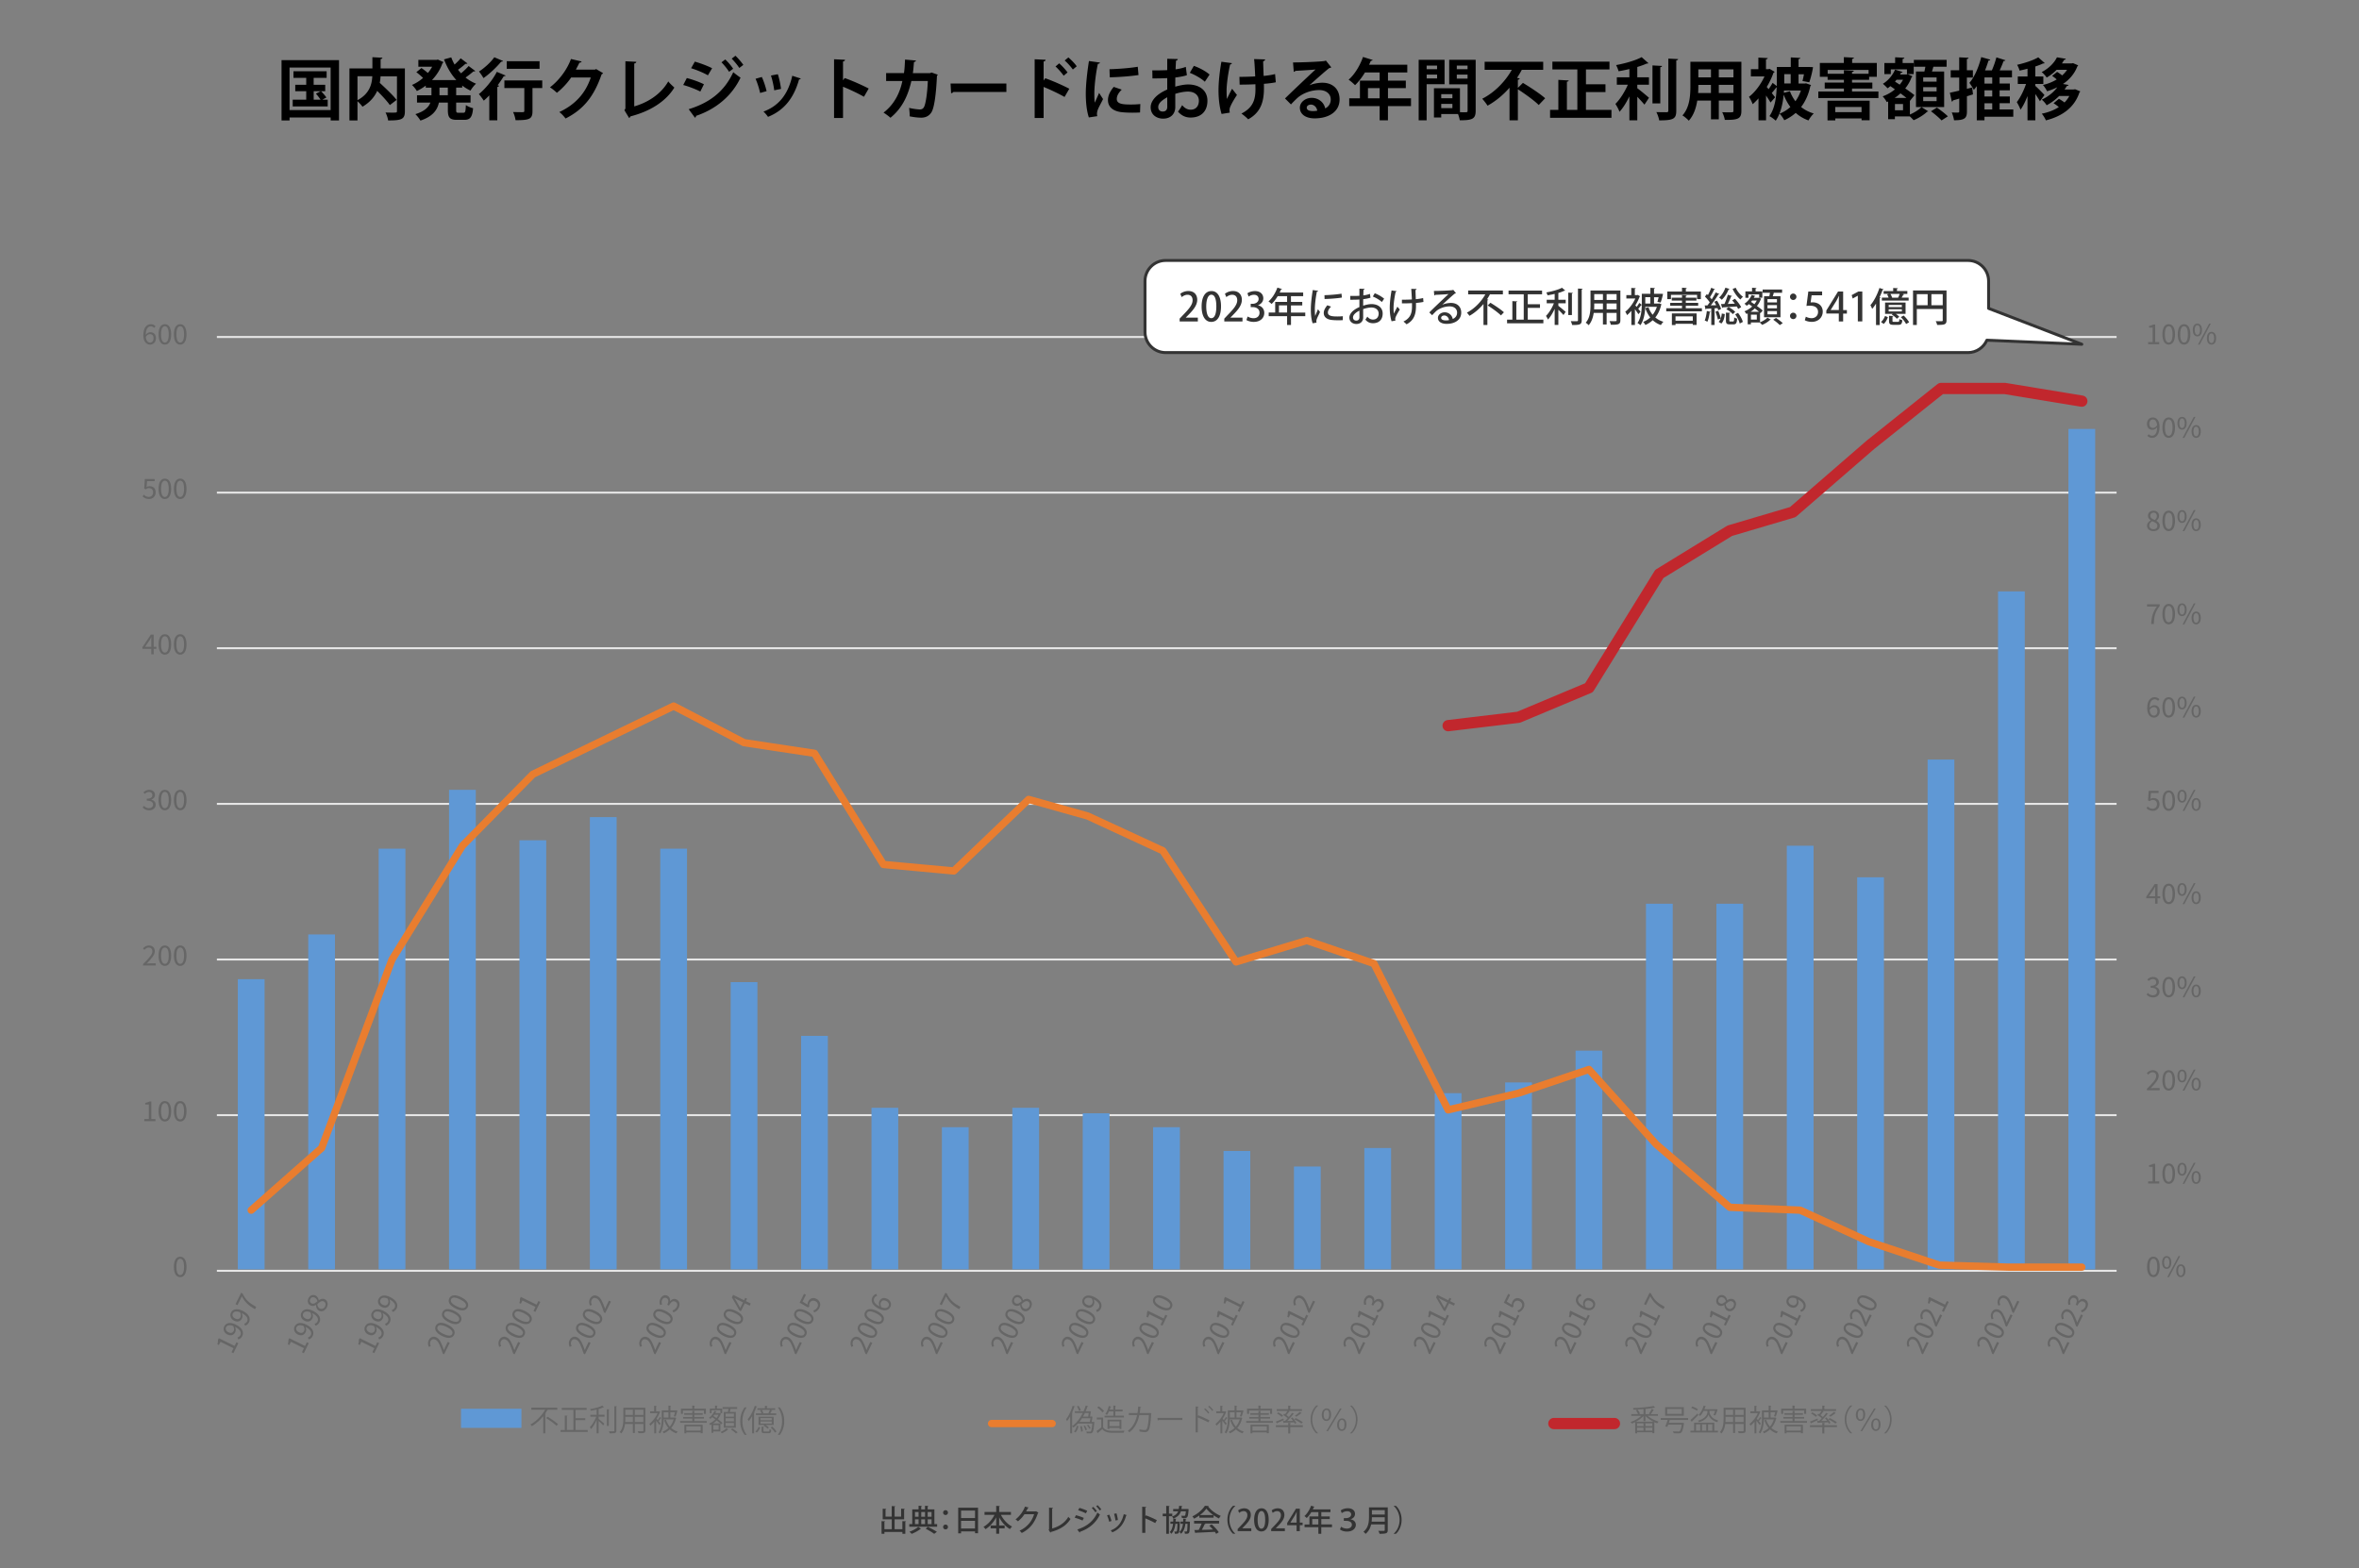
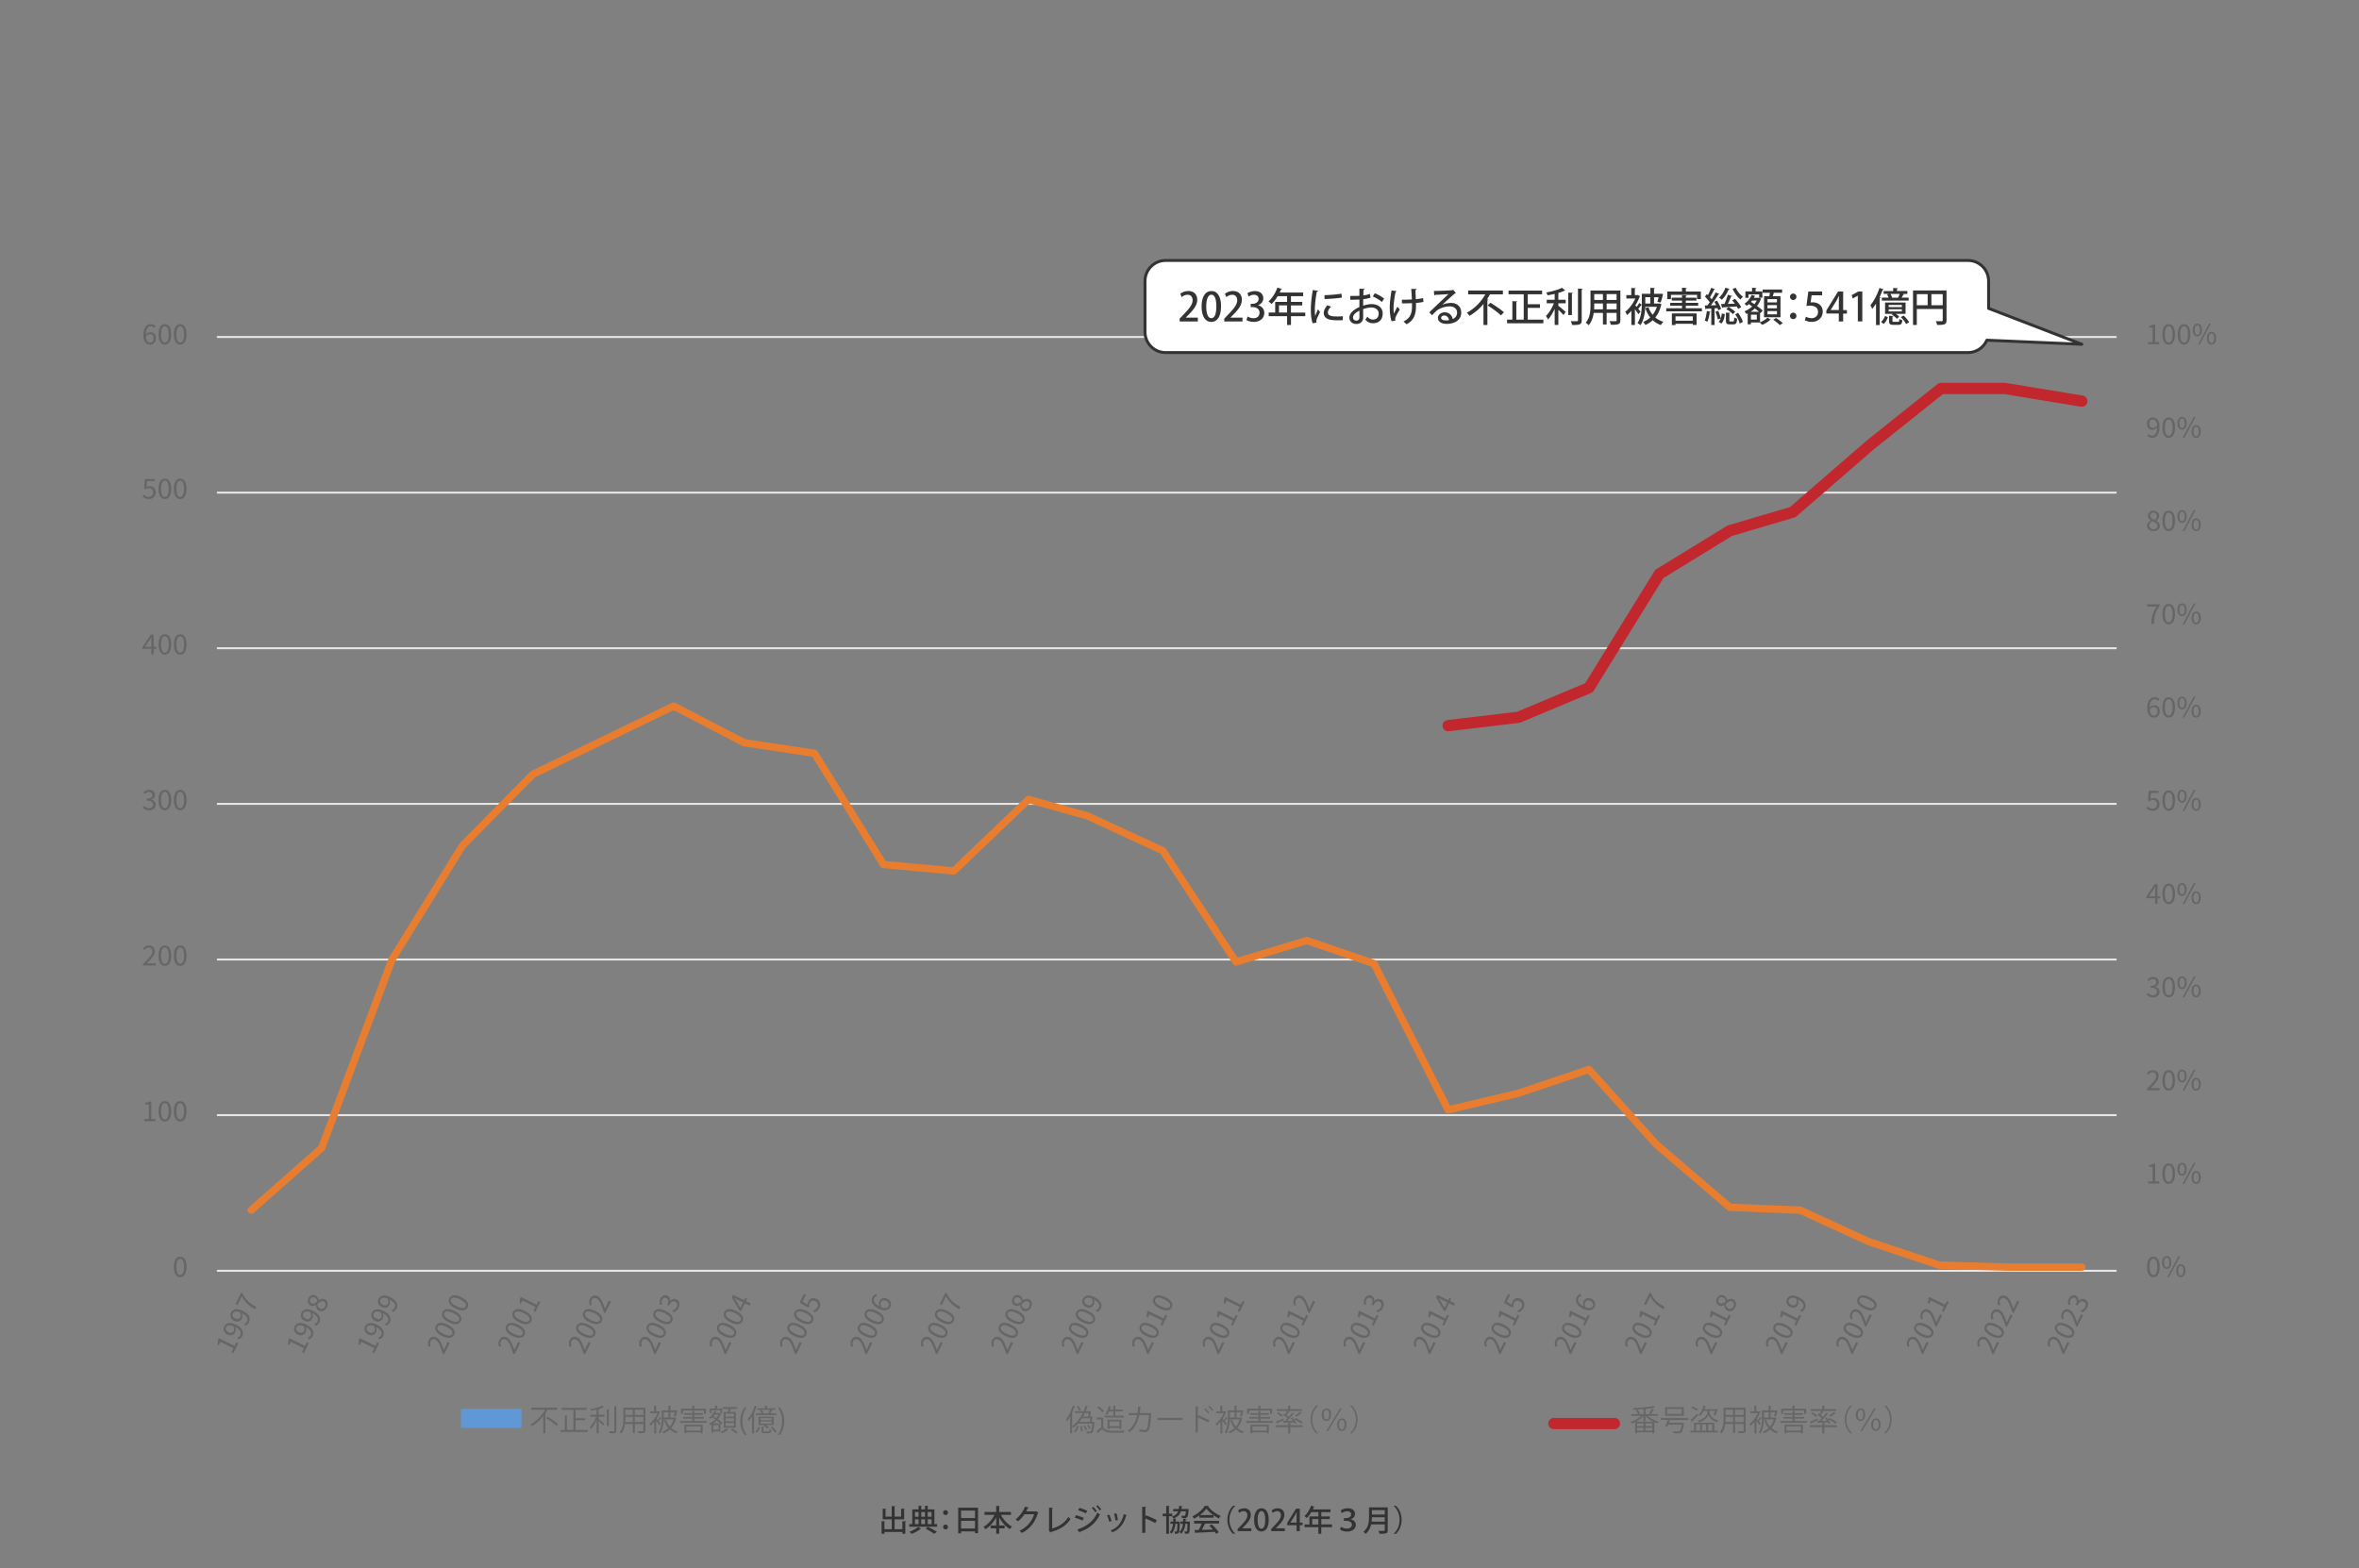
<svg xmlns="http://www.w3.org/2000/svg" id="_レイヤー_1" data-name="レイヤー_1" viewBox="0 0 800 531.83">
  <rect x="0" y="0" width="800" height="531.83" fill="#808080" stroke="none" />
  <defs>
    <style>.cls-2,.cls-5{fill:none}.cls-2{stroke:#c1272d;stroke-width:3.82px}.cls-2,.cls-5{stroke-linecap:round;stroke-linejoin:round}.cls-7{fill:#666}.cls-8{fill:#333}.cls-5{stroke:#e97d2f;stroke-width:2.48px}</style>
  </defs>
  <path class="cls-8" d="M306.03 515.95l1.23.07c-.01.08-.08.14-.24.17v4.04h-.99v-.62h-6.1v.63h-.97v-4.29l1.21.07c-.01.08-.08.14-.24.16v2.49h2.49v-3.34h-3.07v-3.6l1.2.07c0 .09-.08.14-.24.17v2.43h2.1v-3.57l1.22.08c-.01.08-.07.14-.24.16v3.33h2.21v-2.68l1.25.07c-.01.09-.08.15-.24.17v3.37h-3.22v3.34h2.63v-2.72zm10.86.99h.92v.91h-9.46v-.91h1.02v-4.98h2.14v-1.23l1.13.07c0 .09-.07.14-.23.16v1h1.28v-1.23l1.14.07c0 .08-.07.13-.23.16v1h2.28v4.98zm-4.53 1.57s-.11.06-.2.07c-.66.57-1.93 1.27-2.99 1.68-.17-.21-.53-.53-.76-.72 1.07-.37 2.35-1.07 2.97-1.64l.98.61zm-.85-5.66h-1.21v1.6h1.21v-1.6zm-1.21 2.48v1.61h1.21v-1.61h-1.21zm3.4-2.48h-1.28v1.6h1.28v-1.6zm0 4.09v-1.61h-1.28v1.61h1.28zm3.1 3.31c-.65-.49-1.8-1.18-2.86-1.72l.7-.65c1.11.52 2.36 1.2 3.08 1.68l-.91.69zm-.89-7.4h-1.31v1.6h1.31v-1.6zm-1.3 2.48v1.61h1.31v-1.61h-1.31zm6.87-2.28c0 .46-.36.82-.82.82s-.82-.36-.82-.82.36-.82.82-.82.82.38.82.82zm0 4.88c0 .46-.36.82-.82.82s-.82-.36-.82-.82.36-.82.82-.82.82.38.82.82zm3.46-6.54h6.74v8.66h-1.02v-.63h-4.73v.67h-.98v-8.7zm5.72.97h-4.73v2.54h4.73v-2.54zm-4.74 6.09h4.73v-2.6h-4.73v2.6zm16.92-4.64h-3.4c.83 1.66 2.25 3.19 3.79 3.98-.23.19-.57.59-.73.85-1.47-.84-2.75-2.3-3.65-3.97v2.75h1.85v.97h-1.85v1.83h-1.01v-1.83h-1.89v-.97h1.89v-2.75c-.91 1.69-2.19 3.13-3.63 4-.16-.24-.48-.61-.69-.8 1.51-.8 2.9-2.37 3.74-4.06h-3.38v-.97h3.96v-2.08l1.25.08c-.01.08-.08.14-.24.17v1.83h3.99v.97zm9.33-.75c-.03.07-.12.13-.18.17-1.1 3.29-2.72 5.34-5.49 6.74-.16-.23-.46-.57-.74-.78 2.59-1.23 4.15-3.13 4.94-5.59h-3.28c-.55.84-1.35 1.73-2.21 2.41-.19-.19-.55-.49-.82-.65 1.35-1.04 2.55-2.61 3.21-4.34l1.28.32c-.03.1-.16.15-.3.15-.18.41-.39.79-.6 1.15h3.22l.15-.06.82.48zm4.65 5.38c2.37-.68 4.33-1.94 5.48-3.96.18.23.54.56.74.72-1.34 2.22-3.65 3.64-6.66 4.42-.02.09-.09.19-.18.22l-.58-.95.14-.21v-7.3l1.36.07c-.01.11-.1.2-.3.23v6.76zm8.07-4.5c.91.22 1.99.6 2.66.92l-.44.88c-.66-.32-1.77-.73-2.65-.96l.42-.84zm.45 4.84c3.17-1.03 5.45-2.74 6.81-5.75.2.18.66.52.87.65-1.36 2.93-3.8 4.86-6.77 5.88.02.09-.03.21-.14.26l-.77-1.04zm.73-7.33c.91.26 1.96.65 2.65.99l-.48.86c-.72-.38-1.71-.78-2.62-1.04l.44-.81zm4.66-.34c.41.36.95.98 1.25 1.45l-.52.38c-.26-.41-.83-1.1-1.21-1.45l.48-.37zm1.48-.58c.41.36.95.98 1.25 1.43l-.52.37c-.26-.42-.82-1.07-1.2-1.43l.47-.37zm3.98 3.21c.28.62.61 1.57.74 2.17l-.79.22c-.12-.62-.42-1.52-.72-2.15l.77-.23zm5.96.17c-.03.07-.12.11-.23.11-.81 2.96-2.34 4.75-4.71 5.72-.11-.17-.37-.49-.55-.65 2.28-.87 3.73-2.51 4.44-5.51l1.05.33zm-3.52-.61c.21.65.4 1.62.48 2.26l-.82.17c-.08-.66-.27-1.59-.49-2.26l.83-.17zm13.13 3.3c-.93-.53-2.3-1.17-3.35-1.59v4.9h-1.06v-8.85l1.36.08c0 .11-.1.19-.29.23v2.89l.2-.28c1.15.42 2.69 1.1 3.71 1.64l-.57.98zm5.79-2.32h-1.13v5.95h-.92v-5.95h-1.2v-.88h1.2v-2.64l1.15.07c0 .08-.08.13-.23.16v2.41h1.13v.88zm2.14 1.82l.42.03c-.03.24-.02 3.33-.37 3.77-.2.28-.44.35-1.32.32 0-.23-.08-.56-.19-.76.25.03.48.03.6.03.1 0 .17-.02.23-.11.12-.16.19-.81.24-2.54h-.68c-.16 1.34-.54 2.56-1.41 3.41-.1-.19-.33-.47-.53-.6.7-.66.99-1.65 1.13-2.81h-.89v-.74h.95c.02-.32.03-.67.04-1.01l1.02.07c-.01.08-.08.14-.22.16-.01.26-.02.53-.04.78h1zm3.39-3.96c-.2 2.63-.39 2.77-1.62 2.77h-.64c-.02-.25-.11-.59-.24-.81.4.04.79.04.95.04.15 0 .24 0 .32-.09.13-.12.22-.53.31-1.44h-1.69c-.35 1.06-1.06 1.89-2.54 2.46-.09-.2-.31-.51-.49-.67 1.17-.41 1.78-.99 2.09-1.79h-1.67v-.78h1.89c.06-.33.1-.69.12-1.07l1.1.08c-.01.08-.08.14-.22.16-.02.28-.06.57-.1.83h1.75l.19-.02.51.08-.04.25zm.01 3.96l.44.03v.27c-.06 2.37-.11 3.22-.32 3.5-.2.29-.44.35-1.39.32 0-.24-.09-.57-.2-.78.28.03.53.03.65.03.11 0 .18-.02.25-.11.1-.15.15-.78.2-2.52H402c-.17 1.34-.56 2.55-1.48 3.39-.11-.18-.34-.46-.55-.6.74-.66 1.06-1.63 1.2-2.79h-.83v-.74h.89c.02-.32.03-.67.04-1.01l1.04.07c0 .08-.08.14-.21.16-.01.26-.02.53-.04.78h1.02zm3.63-1.33v-.74c-.56.4-1.17.78-1.79 1.08-.12-.22-.36-.59-.57-.79 1.77-.81 3.47-2.31 4.25-3.58l1.33.07c-.02.08-.11.15-.23.17.96 1.31 2.72 2.56 4.29 3.18-.23.24-.45.59-.62.87-.6-.28-1.22-.66-1.82-1.07v.81h-4.83zm-1.77 1.98v-.9h8.47v.9h-4.82l.22.07c-.04.08-.13.12-.27.12a19 19 0 01-.99 1.96c1.17-.03 2.49-.07 3.78-.11-.39-.46-.83-.92-1.25-1.29l.83-.45c.93.8 1.91 1.89 2.39 2.66l-.88.55c-.12-.2-.27-.45-.46-.69-2.37.13-4.86.24-6.43.31-.02.09-.09.13-.17.15l-.34-1.08c.42 0 .93 0 1.49-.03.35-.65.74-1.49.99-2.17h-2.55zm6.49-2.87c-.93-.66-1.77-1.44-2.33-2.18-.49.72-1.26 1.5-2.19 2.18h4.51zm7.49-3.07c-1.1.92-2 2.65-2 4.68s.93 3.78 2 4.68v.05h-.77c-1.03-.92-1.91-2.66-1.91-4.74s.88-3.81 1.91-4.73h.77v.05zm5.42 8.53h-4.63v-.72l.8-.84c1.61-1.65 2.5-2.7 2.5-3.84 0-.74-.35-1.39-1.32-1.39-.59 0-1.11.31-1.47.6l-.35-.84c.46-.38 1.2-.71 2.05-.71 1.57 0 2.26 1.06 2.26 2.22 0 1.4-.95 2.56-2.28 3.89l-.63.64v.02h3.07v.97zm.96-3.8c0-2.49.94-3.95 2.52-3.95s2.42 1.56 2.42 3.86c0 2.58-.93 3.99-2.5 3.99s-2.44-1.57-2.44-3.91zm3.75-.04c0-1.81-.38-2.97-1.27-2.97-.77 0-1.29 1.07-1.29 2.97s.47 3 1.27 3c.99 0 1.29-1.43 1.29-3zm6.66 3.84h-4.63v-.72l.8-.84c1.61-1.65 2.5-2.7 2.5-3.84 0-.74-.35-1.39-1.31-1.39-.59 0-1.11.31-1.47.6l-.35-.84c.47-.38 1.2-.71 2.05-.71 1.57 0 2.26 1.06 2.26 2.22 0 1.4-.95 2.56-2.28 3.89l-.63.64v.02h3.07v.97zm5.09 0h-1.1v-2.01h-3.19v-.76l2.98-4.85h1.3v4.71h.95v.89h-.95v2.01zm-3.18-2.91h2.08v-2.29c0-.44.02-.89.05-1.33h-.04c-.23.49-.42.86-.64 1.26l-1.46 2.33v.02zm14.08.64v.93h-3.63v2.24h-.99V518h-4.68v-.93h1.65v-2.72h3.04v-1.45h-2.4c-.47.77-1 1.47-1.56 1.98-.18-.18-.54-.49-.78-.65.92-.79 1.78-2.16 2.27-3.52l1.17.36c-.03.08-.12.13-.25.11-.1.26-.22.53-.34.78h5.99v.93h-3.11v1.45h2.87v.9h-2.87v1.82h3.63zm-6.7 0h2.07v-1.82h-2.07v1.82zm9.67-4.75c.48-.39 1.42-.75 2.41-.75 1.6 0 2.43.87 2.43 1.87 0 .87-.5 1.57-1.56 1.87v.02c1 .12 1.84.77 1.84 1.89s-.99 2.26-3 2.26c-1.01 0-1.84-.29-2.37-.71l.36-.94c.36.28 1.11.64 1.96.64 1.19 0 1.71-.68 1.71-1.3 0-.99-.99-1.32-1.96-1.32h-.77v-.93h.77c.82 0 1.72-.42 1.72-1.25 0-.59-.46-1.08-1.37-1.08-.73 0-1.48.35-1.81.65l-.36-.91zm15.94-1.05v7.68c0 1.15-.5 1.29-2.79 1.28-.06-.27-.24-.74-.41-1 .45.02.89.03 1.24.03.88 0 .94 0 .94-.31v-1.89h-4.61c-.27 1.17-.83 2.35-1.89 3.2-.14-.19-.51-.57-.72-.71 1.72-1.38 1.88-3.41 1.88-5.03v-3.24h6.35zm-5.37 3.35c0 .46-.03.97-.09 1.5h4.45v-1.5h-4.36zm4.36-2.41h-4.36v1.5h4.36v-1.5zm3.03 7.97c1.1-.92 2-2.65 2-4.68s-.93-3.78-2-4.68v-.05h.77c1.04.92 1.91 2.66 1.91 4.73s-.87 3.81-1.91 4.74h-.77v-.05z" />
  <path class="cls-7" d="M189 478.17h-3.13c-.04.07-.14.09-.25.08-.22.42-.49.85-.77 1.26l.28.08c-.02.06-.08.12-.21.13v6.44h-.7v-5.82c-1.04 1.29-2.38 2.51-3.86 3.38-.1-.16-.31-.42-.46-.57 2.09-1.15 3.92-3.1 4.95-5h-4.67v-.68H189v.68zm-.28 5.44c-.74-.74-2.29-1.85-3.51-2.61l.49-.46c1.21.71 2.77 1.79 3.54 2.52l-.52.56zm6.45 1.42h4.13v.67h-9.19v-.67h1.43v-4.9l.91.06c-.01.07-.07.12-.2.14v4.69h2.21v-6.84h-3.95v-.66h8.44v.66h-3.77v2.84h3.3v.67h-3.3v3.33zm9.68-7.76s-.1.06-.19.04c-.43.22-1 .42-1.65.6v1.95h2v.65h-2v.77c.47.35 1.64 1.36 1.94 1.63l-.39.56c-.3-.33-1.01-1.01-1.55-1.49v4.19h-.67v-4.59c-.53 1.2-1.23 2.42-1.92 3.14-.08-.2-.25-.48-.38-.64.79-.79 1.67-2.25 2.15-3.56h-1.99v-.65h2.14v-1.78c-.66.15-1.35.28-1.99.39a2.89 2.89 0 00-.22-.52c1.48-.26 3.22-.69 4.09-1.2l.64.52zm.95.73l.86.05c-.01.07-.06.12-.19.14v5.46h-.67V478zm2.54-1.05l.87.05c-.01.08-.06.12-.19.14v8.08c0 .49-.14.7-.44.81-.32.12-.88.13-1.82.13-.04-.18-.15-.5-.26-.69.37.01.72.01 1 .01.81 0 .85 0 .85-.26v-8.27zm10.53.54v7.69c0 .93-.45.94-2.36.92-.03-.17-.14-.47-.24-.66.37 0 .74.02 1.03.02.84 0 .89 0 .89-.28v-2.2h-2.91v3.08h-.66v-3.08h-2.66c-.15 1.15-.5 2.34-1.29 3.23-.1-.13-.36-.36-.52-.46 1.13-1.27 1.24-3.1 1.24-4.54v-3.72h7.48zm-6.81 3.72c0 .35-.01.73-.04 1.12h2.6v-1.77h-2.56v.65zm2.56-3.07h-2.56v1.79h2.56v-1.79zm3.57 1.79v-1.79h-2.91v1.79h2.91zm-2.92 2.4h2.91v-1.77h-2.91v1.77zm9.02-1.33s-.11.06-.19.05c-.19.27-.51.67-.78.97.31.36.61.71.72.85l-.42.48c-.2-.33-.7-.98-1.09-1.48v4.29h-.65v-3.93c-.42.52-.88.96-1.33 1.33-.07-.17-.25-.46-.36-.58 1.06-.81 2.2-2.23 2.81-3.66h-2.53v-.63h1.37v-1.88l.85.05c-.01.07-.06.12-.19.14v1.69h.85l.11-.04.45.26c-.02.05-.08.09-.13.1-.27.76-.68 1.52-1.14 2.22.11.12.25.27.4.46.26-.33.56-.77.74-1.08l.53.39zm4.6-.21l.44.17c-.02.05-.05.08-.09.11-.31 1.33-.89 2.42-1.63 3.27.62.56 1.37.98 2.24 1.24-.16.14-.36.4-.46.59-.87-.29-1.62-.75-2.25-1.34a7.2 7.2 0 01-2.04 1.34c-.08-.17-.26-.42-.4-.56.71-.27 1.39-.7 1.98-1.26-.63-.73-1.1-1.62-1.43-2.63l.6-.17c.28.88.72 1.67 1.29 2.33.58-.68 1.03-1.5 1.31-2.45h-3.39c-.04 1.51-.28 3.43-1.2 4.78-.11-.12-.38-.31-.54-.38.99-1.46 1.1-3.48 1.1-4.95v-2.5h2.27v-1.61l.86.05c0 .07-.06.12-.19.14v1.42h1.99l.37.03c0 .09-.31 1.39-.64 2.07l-.59-.12c.15-.34.29-.86.41-1.35h-1.56v1.8h1.41l.12-.02zm-2.2-1.78h-1.62v1.8h1.62v-1.8zm8.77 2.98h4.22v.59h-9.04v-.59h4.15v-.82h-3.12v-.55h3.12v-.74h-2.76v-.57h2.76v-.78l.88.06c-.01.07-.06.12-.2.14v.58h2.84v.57h-2.84v.74h3.25v.55h-3.25v.82zm-3.87-3.56v1.14h-.67v-1.76h3.84v-1.06l.9.05c-.01.07-.07.12-.2.14v.87h3.94v1.76h-.69v-1.14h-7.12zm.5 7.74v-2.93h6.21v2.89h-.69v-.31h-4.87v.35h-.66zm5.52-2.37h-4.87v1.44h4.87v-1.44zm6.97-.7c-.08-.08-.17-.17-.27-.26v2.66h-2.41v.49h-.6v-2.86c-.15.08-.3.15-.46.22-.08-.14-.25-.36-.37-.49.74-.3 1.49-.8 2.11-1.43-.34-.26-.7-.52-1.02-.75-.22.22-.45.42-.67.59-.1-.11-.3-.29-.44-.39.74-.51 1.46-1.4 1.86-2.34l.72.23c-.02.06-.09.09-.21.09-.07.15-.15.3-.23.46h1.4l.11-.03c.23.12.32.16.42.2-.02.04-.06.07-.1.1a6.12 6.12 0 01-.98 1.75c.62.47 1.18.92 1.55 1.29l-.4.48zm-3.27-4.76v.99h-.58v-1.57h1.76v-1l.84.05c-.01.07-.06.12-.19.14v.81h1.77v1.57h-.6v-.99h-3zm2.97 4.48c-.34-.31-.78-.67-1.23-1.03-.38.39-.8.74-1.24 1.03h2.48zm-.58 2.11v-1.56h-1.8v1.56h1.8zm-1.44-5.09c-.1.15-.21.29-.32.43.32.22.68.47 1.03.72.28-.35.53-.74.71-1.15h-1.42zm4.73 4.97s-.09.06-.18.07c-.4.45-1.26.97-2 1.26-.11-.13-.31-.33-.47-.46.76-.28 1.6-.79 1.99-1.22l.66.34zm-1.54-5.89h1.38c.08-.32.17-.72.22-1.05h-2v-.61h4.94v.61h-2.25c-.06.3-.16.7-.26 1.05h2.06v5.32h-4.09v-5.32zm3.44 1.59v-1.05h-2.81v1.05h2.81zm0 1.58v-1.06h-2.81v1.06h2.81zm0 1.6v-1.07h-2.81v1.07h2.81zm.7 2.51c-.37-.38-1.13-.96-1.74-1.36l.51-.33c.61.37 1.39.93 1.78 1.32l-.55.37zm2.95.48c-.72-.94-1.5-2.41-1.5-4.64s.77-3.72 1.5-4.68h.69c-.84 1.12-1.45 2.61-1.45 4.69s.63 3.49 1.45 4.63h-.69zm2.52-6.32c-.36.62-.75 1.18-1.15 1.66-.08-.16-.24-.49-.35-.64.93-1.05 1.84-2.81 2.41-4.56l.8.26c-.02.07-.1.11-.22.1-.24.68-.53 1.36-.85 2l.23.07c-.01.06-.07.11-.2.13v6.78h-.66v-5.81zm2.73 3.83c-.24.58-.61 1.26-1.12 1.7l-.51-.36c.5-.37.88-1.02 1.09-1.57l.54.23zm.66-4.8h2.36l-.21-.08c.17-.3.39-.78.52-1.11h-4.27v-.55h2.56v-.83l.88.05c-.01.07-.07.12-.2.14v.64h2.79v.55h-1.54l.59.18c-.03.06-.1.09-.21.09-.12.26-.32.64-.52.92h2.03v.57h-6.88v-.57h1.9c-.08-.28-.28-.72-.48-1.03l.58-.14c.21.33.43.77.52 1.06l-.41.11zm3.93 1.14v2.8h-2.78c.45.26.9.61 1.15.88l-.45.39c-.28-.32-.86-.77-1.37-1.05l.26-.22h-1.96v-2.8h5.14zm-.67 1.18v-.7h-3.82v.7h3.82zm0 1.15v-.72h-3.82v.72h3.82zm-2.79 2.45c0 .21.05.24.42.24h1.26c.29 0 .34-.08.36-.78.14.1.39.18.58.23-.07.9-.25 1.11-.87 1.11h-1.4c-.8 0-.99-.16-.99-.8v-1.43l.82.05c-.01.07-.06.12-.19.14v1.22zm3.86.6c-.26-.5-.87-1.22-1.44-1.74l.52-.3c.56.5 1.19 1.2 1.47 1.7l-.55.34zm1.68-8.55c.72.94 1.49 2.41 1.49 4.66s-.76 3.69-1.49 4.66h-.69c.82-1.12 1.45-2.61 1.45-4.67s-.62-3.51-1.45-4.65h.69zm106.31 4.92l.36.06-.03.2c-.18 2.22-.34 3.06-.66 3.36-.24.27-.54.27-1 .27-.25 0-.57 0-.89-.03-.02-.18-.08-.42-.18-.59.52.05 1 .05 1.18.05s.28 0 .37-.1c.2-.2.36-.91.51-2.65h-4.89c-.47.51-.97.96-1.51 1.36-.09-.11-.29-.3-.45-.43v2.38h-.66v-5.75c-.33.6-.69 1.15-1.06 1.62-.07-.16-.23-.51-.33-.66.87-1.05 1.71-2.81 2.23-4.56l.8.25c-.03.07-.1.11-.23.11-.22.68-.49 1.36-.78 2l.23.07c-.02.07-.07.11-.19.13v4.36c1.48-1.04 2.69-2.61 3.61-4.47h-2.69v-.58h2.96c.27-.62.53-1.28.74-1.94l.82.23c-.03.08-.11.11-.25.11-.18.55-.38 1.08-.61 1.6h1.27l.14-.02.37.1c-.09.46-.2 1.22-.29 1.7h.34l.13-.02.38.1c-.02.05-.03.11-.05.16-.05.39-.14 1.02-.25 1.57h.54zm-5.04 1.48c-.18.75-.49 1.6-1.01 2.11l-.51-.32c.5-.47.81-1.26.97-1.96l.55.17zm.04-6.92c.31.46.64 1.09.76 1.49l-.58.24c-.12-.42-.44-1.05-.73-1.53l.55-.2zm3.81 5.45c.08-.39.16-.86.22-1.24h-2.86c-.27.44-.58.85-.89 1.24h3.53zm-2.97 3.29c0-.46-.12-1.2-.29-1.78l.53-.07c.19.58.32 1.32.33 1.75l-.57.1zm2.41-5.1c.08-.38.15-.83.21-1.2h-1.32c-.2.42-.41.82-.64 1.2h1.74zm-.93 4.67c-.08-.38-.34-1-.6-1.46l.48-.16c.26.46.54 1.05.64 1.43l-.52.19zm1.33-.51c-.14-.33-.48-.83-.8-1.18l.42-.21c.32.34.68.82.81 1.15l-.43.24zm4.68-3.83v3.31c.79 1.2 2.24 1.2 4.06 1.2 1.09 0 2.38-.03 3.17-.08-.08.16-.2.49-.22.69-.7.03-1.81.05-2.81.05-2.08 0-3.47 0-4.49-1.25-.5.44-1.03.9-1.47 1.24 0 .09-.02.13-.09.16l-.39-.75c.49-.32 1.08-.79 1.6-1.23v-2.69h-1.49v-.65h2.15zm-1.51-3.8c.68.43 1.46 1.1 1.81 1.6l-.54.46c-.33-.51-1.1-1.19-1.78-1.65l.51-.4zm8.57 3.18v.6h-6.58v-.6h2.99v-1.47h-1.48c-.2.46-.44.88-.69 1.2-.14-.1-.4-.22-.57-.3.51-.63.94-1.7 1.2-2.73l.81.22c-.02.07-.09.1-.21.1-.08.29-.18.6-.29.9h1.22v-1.36l.88.05c0 .07-.07.12-.2.14v1.16h2.47v.61h-2.47v1.47h2.91zm-.85 4.48h-.67v-.34h-3.4v.37h-.65v-3.16h4.71v3.13zm-4.07-.95h3.4v-1.61h-3.4v1.61zm14.23-4.29s-.04.09-.09.13c-.13 2.91-.42 4.75-.81 5.46-.4.7-.99.73-1.33.73-.39 0-1.11-.09-1.81-.23.02-.2 0-.51-.03-.72.76.17 1.54.25 1.77.25.36 0 .57-.09.78-.48.3-.62.56-2.32.66-4.59h-3.24c-.51 2.42-1.51 4.42-3.34 5.8-.12-.13-.38-.32-.58-.45 1.75-1.31 2.67-3.04 3.16-5.35h-2.79v-.68h2.93c.12-.72.18-1.37.23-2.21l1 .08c0 .11-.1.17-.25.18-.06.74-.11 1.29-.22 1.94h3.28l.16-.06.52.18zm2.05 1.49h8.45v.72h-8.06c-.06.1-.19.17-.32.19l-.06-.91zm17.25 1.52c-1.03-.56-2.45-1.21-3.55-1.65v5.05h-.76v-8.79l1.02.06c0 .11-.09.18-.26.21v2.97l.15-.22c1.18.44 2.75 1.13 3.8 1.69l-.4.68zm-1.07-4.77c.47.38 1.07 1.02 1.4 1.49l-.38.31c-.3-.43-.92-1.11-1.38-1.48l.36-.32zm1.36-.87c.48.39 1.08 1.03 1.39 1.48l-.36.31c-.31-.44-.93-1.1-1.39-1.48l.36-.31zm6.23 4.2s-.11.06-.19.05c-.19.27-.51.67-.78.97.31.36.61.71.72.85l-.42.48c-.2-.33-.7-.98-1.09-1.48v4.29h-.65v-3.93c-.43.52-.88.96-1.33 1.33-.07-.17-.25-.46-.36-.58 1.06-.81 2.2-2.23 2.81-3.66h-2.53v-.63h1.37v-1.88l.85.05c0 .07-.06.12-.19.14v1.69h.85l.11-.04.44.26c-.02.05-.08.09-.13.1-.27.76-.68 1.52-1.14 2.22.11.12.25.27.41.46.26-.33.56-.77.74-1.08l.53.39zm4.59-.21l.43.17c-.02.05-.05.08-.09.11-.31 1.33-.89 2.42-1.63 3.27.62.56 1.37.98 2.24 1.24-.16.14-.36.4-.46.59-.87-.29-1.62-.75-2.25-1.34-.62.58-1.3 1.02-2.04 1.34-.08-.17-.26-.42-.41-.56.71-.27 1.39-.7 1.98-1.26-.63-.73-1.1-1.62-1.43-2.63l.6-.17c.28.88.72 1.67 1.29 2.33.58-.68 1.03-1.5 1.32-2.45h-3.39c-.04 1.51-.28 3.43-1.2 4.78-.11-.12-.38-.31-.54-.38.99-1.46 1.1-3.48 1.1-4.95v-2.5h2.27v-1.61l.86.05c0 .07-.06.12-.19.14v1.42h1.99l.37.03c0 .09-.31 1.39-.64 2.07l-.59-.12c.15-.34.29-.86.42-1.35h-1.56v1.8h1.41l.12-.02zm-2.19-1.78h-1.62v1.8h1.62v-1.8zm8.76 2.98h4.22v.59h-9.04v-.59h4.15v-.82h-3.12v-.55h3.12v-.74h-2.76v-.57h2.76v-.78l.88.06c0 .07-.06.12-.2.14v.58h2.84v.57h-2.84v.74h3.25v.55h-3.25v.82zm-3.86-3.56v1.14h-.67v-1.76h3.84v-1.06l.9.05c0 .07-.07.12-.2.14v.87h3.94v1.76h-.69v-1.14h-7.12zm.49 7.74v-2.93h6.21v2.89h-.69v-.31h-4.87v.35h-.66zm5.53-2.37h-4.87v1.44h4.87v-1.44zm3.05-1.61c.66-.24 1.63-.66 2.59-1.06l.12.53c-.81.37-1.65.78-2.21 1.02 0 .07-.03.14-.09.17l-.41-.66zm9.17 1.22v.65h-4.27v2.14h-.69v-2.14h-4.19v-.65h4.19v-.81l.89.05c0 .07-.06.12-.2.14v.62h4.27zm-6.06-1.44c.29-.27.61-.59.91-.92-.39-.36-1-.81-1.51-1.13l.35-.39c.09.05.18.11.28.17.27-.34.58-.78.79-1.12h-3.61v-.63h3.88v-1.18l.89.05c0 .07-.06.12-.2.14v.99h3.98v.63h-4.52l.38.16c-.03.06-.11.09-.21.08-.24.34-.62.8-.95 1.16.31.21.62.45.85.64.41-.49.81-.97 1.1-1.4l.65.35s-.1.07-.2.07c-.56.69-1.38 1.6-2.13 2.32l2-.04c-.22-.31-.48-.64-.72-.91l.51-.24c.52.57 1.1 1.35 1.35 1.86l-.54.28c-.06-.14-.15-.31-.26-.49-1.26.06-2.54.11-3.38.14-.01.07-.06.11-.13.13l-.27-.72h.73zm-2.28-2.93c.58.3 1.29.78 1.65 1.11l-.48.42c-.34-.33-1.05-.83-1.63-1.15l.46-.38zm5.92 1.95c.81.38 1.86.98 2.41 1.42l-.51.45c-.51-.42-1.55-1.05-2.38-1.46l.48-.4zm-.27-.81c.53-.33 1.23-.89 1.64-1.29l.69.41s-.11.07-.2.06c-.42.35-1.11.83-1.64 1.15l-.49-.32zm7.87-3.38c-1.1.92-2 2.61-2 4.65s.93 3.76 2 4.65v.05h-.61c-1.02-.92-1.93-2.62-1.93-4.71s.91-3.78 1.93-4.7h.61v.05zm4.39 2.95c0 1.47-.67 2.21-1.59 2.21-.87 0-1.56-.75-1.56-2.07s.73-2.17 1.63-2.17c1.04 0 1.52.86 1.52 2.03zm-2.5.08c0 1.12.39 1.61.92 1.61.6 0 .92-.53.92-1.64 0-1.02-.27-1.57-.91-1.57-.55 0-.93.57-.93 1.6zm.91 5.58l4.61-7.67h.57l-4.61 7.67h-.57zm6.8-2.27c0 1.48-.67 2.2-1.59 2.2-.86 0-1.56-.74-1.56-2.06s.73-2.17 1.63-2.17c1.1 0 1.52.95 1.52 2.03zm-2.5.08c0 1.12.4 1.6.93 1.6.6 0 .91-.52.91-1.63 0-1.02-.27-1.58-.9-1.58-.56 0-.94.58-.94 1.61zm3.72 2.89c1.1-.92 2-2.61 2-4.65s-.93-3.76-2-4.65v-.05h.61c1.03.92 1.93 2.62 1.93 4.7s-.9 3.78-1.93 4.71h-.61v-.05zm104.39-5.89h-3.45c.95.84 2.43 1.6 3.71 1.96-.16.14-.35.41-.46.58-.31-.11-.65-.24-.98-.39v3.76h-.68v-.32h-5.17v.36h-.66v-3.82c-.38.2-.77.37-1.13.51-.1-.15-.29-.4-.45-.54 1.25-.4 2.7-1.21 3.64-2.09h-3.38v-.59h2.29a6.14 6.14 0 00-.77-1.33l.59-.22c.34.42.7 1 .83 1.4l-.38.15h1.58v-1.71c-1.13.09-2.32.16-3.41.2-.02-.14-.09-.39-.15-.53 2.44-.11 5.4-.36 7-.71l.5.55s-.05.02-.09.02h-.11c-.8.16-1.88.3-3.05.42v1.77h1.44c-.11-.05-.22-.09-.29-.12.31-.43.71-1.13.91-1.62l.82.3c-.03.06-.1.09-.21.09-.22.38-.57.94-.87 1.35h2.41v.59zm-4.88.1c-.68.71-1.62 1.39-2.58 1.9h5.98c-1.01-.51-2.02-1.2-2.72-1.93v1.74h-.68v-1.71zm.02 3.41v-.96h-2.17v.96h2.17zm-2.18.51v1.01h2.17v-1.01h-2.17zm5.17-.51v-.96H558v.96h2.35zm-2.34 1.52h2.35v-1.01h-2.35v1.01zm14.45-3.62h-6.19c-.09.3-.21.64-.32.98h4.57l.16-.03.44.14c-.01.05-.03.12-.06.18-.27 1.86-.54 2.66-.92 2.99-.25.23-.49.28-1.17.28-.36 0-.88-.02-1.42-.06 0-.19-.1-.46-.23-.64.74.06 1.49.07 1.76.07.25 0 .38 0 .5-.09.29-.22.51-.86.72-2.22h-4.57c-.1.27-.19.53-.28.74-.38-.08-.56-.11-.73-.13.26-.58.58-1.46.82-2.23h-2.35v-.63h9.29v.63zm-1.43-4.35v2.92h-6.33v-2.92h6.33zm-.7 2.3v-1.69h-4.97v1.69h4.97zm2.94 2.05c.64-.51 1.59-1.4 2.36-2.2l.31.52c-.69.75-1.51 1.58-2.1 2.1.01.03.01.06.01.08 0 .07-.03.12-.08.16l-.5-.67zm8.09.92v2.71h1.23v.61h-9.32v-.61h1.25v-2.71h6.84zm-7.49-5.49c.65.22 1.49.6 1.91.89l-.33.54c-.42-.29-1.25-.71-1.9-.95l.32-.48zm1.3 6.05v2.15h1.41v-2.15h-1.41zm3.88-4.57h-1.32c-.34.67-.74 1.29-1.17 1.74-.12-.12-.34-.29-.51-.38.71-.71 1.35-1.91 1.71-3.14l.79.24c-.03.06-.1.09-.21.09-.1.3-.22.61-.35.9h4.09l.4.03c0 .06-.34 1.29-.78 2.06-.14-.03-.28-.07-.6-.16.18-.35.37-.89.53-1.39h-1.88v.3c0 .5.29 2.24 2.96 2.98-.11.15-.28.41-.38.56-1.97-.59-2.77-1.94-2.93-2.59-.15.64-.94 1.96-3.2 2.59-.07-.14-.25-.38-.38-.52 3-.78 3.22-2.51 3.22-3.02v-.3zm-.42 4.57h-1.43v2.15h1.43v-2.15zm2.06 0h-1.43v2.15h1.43v-2.15zm11.3-5.62v7.69c0 .93-.45.94-2.36.92-.03-.17-.14-.47-.24-.66.38 0 .74.02 1.03.02.84 0 .89 0 .89-.28v-2.2h-2.91v3.08h-.66v-3.08h-2.66c-.15 1.15-.5 2.34-1.29 3.23-.1-.13-.36-.36-.52-.46 1.13-1.27 1.24-3.1 1.24-4.54v-3.72h7.48zm-6.81 3.72c0 .35 0 .73-.04 1.12h2.6v-1.77h-2.56v.65zm2.56-3.07h-2.56v1.79h2.56v-1.79zm3.57 1.79v-1.79h-2.91v1.79h2.91zm-2.92 2.4h2.91v-1.77h-2.91v1.77zm9.02-1.33s-.11.06-.19.05c-.19.27-.51.67-.78.97.31.36.61.71.72.85l-.42.48c-.2-.33-.7-.98-1.09-1.48v4.29H595v-3.93c-.43.52-.88.96-1.33 1.33-.07-.17-.25-.46-.36-.58 1.06-.81 2.2-2.23 2.81-3.66h-2.53v-.63h1.37v-1.88l.85.05c0 .07-.06.12-.19.14v1.69h.85l.11-.04.44.26c-.02.05-.08.09-.13.1-.27.76-.68 1.52-1.14 2.22.11.12.25.27.41.46.26-.33.56-.77.74-1.08l.53.39zm4.6-.21l.43.17c-.02.05-.05.08-.09.11-.31 1.33-.89 2.42-1.63 3.27.62.56 1.37.98 2.24 1.24-.16.14-.36.4-.46.59-.87-.29-1.62-.75-2.25-1.34-.62.58-1.3 1.02-2.04 1.34-.08-.17-.26-.42-.41-.56.71-.27 1.39-.7 1.98-1.26-.63-.73-1.1-1.62-1.43-2.63l.6-.17c.28.88.72 1.67 1.29 2.33.58-.68 1.03-1.5 1.32-2.45h-3.39c-.04 1.51-.28 3.43-1.2 4.78-.11-.12-.38-.31-.54-.38.99-1.46 1.1-3.48 1.1-4.95v-2.5h2.27v-1.61l.86.05c0 .07-.06.12-.19.14v1.42h1.99l.37.03c0 .09-.31 1.39-.64 2.07l-.59-.12c.15-.34.29-.86.42-1.35h-1.56v1.8h1.41l.12-.02zm-2.2-1.78h-1.62v1.8h1.62v-1.8zm8.77 2.98h4.22v.59h-9.04v-.59h4.15v-.82h-3.12v-.55h3.12v-.74h-2.76v-.57h2.76v-.78l.88.06c0 .07-.06.12-.2.14v.58h2.84v.57h-2.84v.74h3.25v.55h-3.25v.82zm-3.87-3.56v1.14h-.67v-1.76h3.84v-1.06l.9.05c0 .07-.07.12-.2.14v.87h3.94v1.76h-.69v-1.14h-7.12zm.5 7.74v-2.93h6.21v2.89h-.69v-.31h-4.87v.35h-.66zm5.52-2.37h-4.87v1.44h4.87v-1.44zm3.06-1.61c.66-.24 1.63-.66 2.59-1.06l.12.53c-.81.37-1.65.78-2.21 1.02 0 .07-.03.14-.09.17l-.41-.66zm9.17 1.22v.65h-4.27v2.14H618v-2.14h-4.19v-.65H618v-.81l.89.05c0 .07-.06.12-.2.14v.62h4.27zm-6.06-1.44c.29-.27.61-.59.91-.92-.39-.36-1-.81-1.51-1.13l.35-.39c.09.05.18.11.28.17.27-.34.58-.78.79-1.12h-3.61v-.63h3.88v-1.18l.89.05c0 .07-.06.12-.2.14v.99h3.98v.63h-4.52l.38.16c-.03.06-.11.09-.21.08-.24.34-.62.8-.95 1.16.31.21.62.45.85.64.41-.49.81-.97 1.1-1.4l.65.35s-.1.07-.2.07c-.56.69-1.38 1.6-2.13 2.32l2-.04c-.22-.31-.48-.64-.72-.91l.51-.24c.52.57 1.1 1.35 1.35 1.86l-.54.28c-.06-.14-.15-.31-.26-.49-1.26.06-2.54.11-3.38.14-.01.07-.06.11-.13.13l-.27-.72h.73zm-2.29-2.93c.58.3 1.29.78 1.65 1.11l-.48.42c-.34-.33-1.05-.83-1.63-1.15l.46-.38zm5.92 1.95c.81.38 1.86.98 2.41 1.42l-.51.45c-.51-.42-1.55-1.05-2.38-1.46l.48-.4zm-.26-.81c.53-.33 1.23-.89 1.64-1.29l.69.41s-.11.07-.2.06c-.42.35-1.11.83-1.64 1.15l-.49-.32zm7.87-3.38c-1.1.92-2 2.61-2 4.65s.93 3.76 2 4.65v.05h-.61c-1.02-.92-1.93-2.62-1.93-4.71s.91-3.78 1.93-4.7h.61v.05zm4.38 2.95c0 1.47-.67 2.21-1.59 2.21-.87 0-1.56-.75-1.56-2.07s.73-2.17 1.63-2.17c1.04 0 1.52.86 1.52 2.03zm-2.49.08c0 1.12.39 1.61.92 1.61.6 0 .92-.53.92-1.64 0-1.02-.27-1.57-.91-1.57-.55 0-.93.57-.93 1.6zm.91 5.58l4.61-7.67h.57l-4.61 7.67h-.57zm6.79-2.27c0 1.48-.67 2.2-1.59 2.2-.86 0-1.56-.74-1.56-2.06s.73-2.17 1.63-2.17c1.1 0 1.52.95 1.52 2.03zm-2.49.08c0 1.12.4 1.6.93 1.6.6 0 .91-.52.91-1.63 0-1.02-.27-1.58-.9-1.58-.56 0-.94.58-.94 1.61zm3.72 2.89c1.1-.92 2-2.61 2-4.65s-.93-3.76-2-4.65v-.05h.61c1.03.92 1.93 2.62 1.93 4.7s-.9 3.78-1.93 4.71h-.61v-.05z" />
  <path fill="#5f98d5" d="M156.34 477.83h20.49v6.48h-20.49z" />
-   <path class="cls-5" d="M336.27 482.84h20.54" />
  <path class="cls-2" d="M526.96 482.84h20.54" />
  <path d="M73.55 114.3h644.24M73.55 167.09h644.24M73.55 219.87h644.24M73.55 272.66h644.24M73.55 325.45h644.24M73.55 378.24h644.24M73.55 431.03h644.24" stroke="#e6e6e6" stroke-width=".67" stroke-miterlimit="10" fill="none" />
  <path class="cls-7" d="M48.62 113.68c0-2.69 1.21-3.72 2.54-3.72.72 0 1.24.31 1.61.71l-.48.54c-.27-.32-.68-.53-1.1-.53-.96 0-1.76.76-1.76 3 0 1.64.53 2.53 1.49 2.53.65 0 1.16-.58 1.16-1.46s-.41-1.42-1.24-1.42c-.43 0-.98.26-1.44.95l-.03-.68c.42-.56 1.04-.91 1.61-.91 1.16 0 1.9.69 1.9 2.06 0 1.28-.9 2.14-1.97 2.14-1.32 0-2.31-1.07-2.31-3.21zm5.15-.28c0-2.24.81-3.44 2.14-3.44s2.14 1.2 2.14 3.44-.81 3.49-2.14 3.49-2.14-1.25-2.14-3.49zm3.45 0c0-1.96-.53-2.75-1.3-2.75s-1.3.79-1.3 2.75.53 2.79 1.3 2.79 1.3-.84 1.3-2.79zm1.75 0c0-2.24.81-3.44 2.14-3.44s2.14 1.2 2.14 3.44-.81 3.49-2.14 3.49-2.14-1.25-2.14-3.49zm3.45 0c0-1.96-.53-2.75-1.3-2.75s-1.3.79-1.3 2.75.53 2.79 1.3 2.79 1.3-.84 1.3-2.79zm666.07 2.64h1.53v-4.92h-1.22v-.55c.61-.11 1.05-.27 1.42-.49h.66v5.96h1.38v.72h-3.77v-.72zm4.84-2.64c0-2.24.81-3.44 2.14-3.44s2.14 1.2 2.14 3.44-.81 3.49-2.14 3.49-2.14-1.25-2.14-3.49zm3.44 0c0-1.96-.53-2.75-1.3-2.75s-1.3.79-1.3 2.75.53 2.79 1.3 2.79 1.3-.84 1.3-2.79zm1.76 0c0-2.24.81-3.44 2.14-3.44s2.14 1.2 2.14 3.44-.81 3.49-2.14 3.49-2.14-1.25-2.14-3.49zm3.44 0c0-1.96-.53-2.75-1.3-2.75s-1.3.79-1.3 2.75.53 2.79 1.3 2.79 1.3-.84 1.3-2.79zm1.66-1.48c0-1.37.62-2.16 1.56-2.16s1.56.78 1.56 2.16-.62 2.18-1.56 2.18-1.56-.79-1.56-2.18zm2.47 0c0-1.09-.37-1.62-.91-1.62s-.91.53-.91 1.62.37 1.64.91 1.64.91-.55.91-1.64zm3.08-2.16h.58l-3.79 7.12h-.58l3.79-7.12zm-.76 4.95c0-1.37.62-2.16 1.56-2.16s1.56.78 1.56 2.16-.62 2.18-1.56 2.18-1.56-.79-1.56-2.18zm2.46 0c0-1.09-.37-1.62-.91-1.62s-.91.53-.91 1.62.37 1.64.91 1.64.91-.55.91-1.64zm-22.67 33.1l.48-.54c.27.32.68.53 1.1.53.96 0 1.76-.76 1.76-3 0-1.64-.53-2.53-1.49-2.53-.65 0-1.16.58-1.16 1.46s.41 1.42 1.24 1.42c.43 0 .98-.26 1.43-.95l.03.68c-.42.56-1.04.91-1.61.91-1.16 0-1.9-.69-1.9-2.06 0-1.28.9-2.14 1.97-2.14 1.32 0 2.3 1.07 2.3 3.21 0 2.69-1.21 3.72-2.54 3.72-.72 0-1.24-.31-1.61-.71zm5.12-2.78c0-2.24.81-3.44 2.14-3.44s2.14 1.2 2.14 3.44-.81 3.49-2.14 3.49-2.14-1.25-2.14-3.49zm3.44 0c0-1.96-.53-2.75-1.3-2.75s-1.3.79-1.3 2.75.53 2.79 1.3 2.79 1.3-.84 1.3-2.79zm1.66-1.48c0-1.37.62-2.16 1.56-2.16s1.56.78 1.56 2.16-.62 2.18-1.56 2.18-1.56-.79-1.56-2.18zm2.47 0c0-1.09-.37-1.62-.91-1.62s-.91.53-.91 1.62.37 1.64.91 1.64.91-.55.91-1.64zm3.08-2.16h.58l-3.79 7.12h-.58l3.79-7.12zm-.76 4.95c0-1.37.62-2.16 1.56-2.16s1.56.78 1.56 2.16-.62 2.18-1.56 2.18-1.56-.79-1.56-2.18zm2.46 0c0-1.09-.37-1.62-.91-1.62s-.91.53-.91 1.62.37 1.64.91 1.64.91-.55.91-1.64zm-17.58 31.97c0-.87.63-1.46 1.26-1.79v-.04c-.5-.34-.93-.84-.93-1.54 0-1.03.82-1.71 1.89-1.71 1.17 0 1.89.74 1.89 1.78 0 .7-.51 1.3-.92 1.61v.04c.6.35 1.16.82 1.16 1.71 0 1-.86 1.78-2.15 1.78s-2.19-.77-2.19-1.83zm3.52.03c0-.87-.84-1.17-1.81-1.56-.54.35-.93.84-.93 1.46 0 .74.61 1.27 1.43 1.27s1.31-.48 1.31-1.17zm-.16-3.3c0-.66-.42-1.18-1.16-1.18-.62 0-1.08.43-1.08 1.07 0 .8.74 1.13 1.54 1.45.45-.4.7-.85.7-1.34zm1.87 1.61c0-2.24.81-3.44 2.14-3.44s2.14 1.2 2.14 3.44-.81 3.49-2.14 3.49-2.14-1.25-2.14-3.49zm3.44 0c0-1.96-.53-2.75-1.3-2.75s-1.3.79-1.3 2.75.53 2.79 1.3 2.79 1.3-.84 1.3-2.79zm1.66-1.47c0-1.37.62-2.16 1.56-2.16s1.56.78 1.56 2.16-.62 2.18-1.56 2.18-1.56-.79-1.56-2.18zm2.47 0c0-1.09-.37-1.62-.91-1.62s-.91.53-.91 1.62.37 1.64.91 1.64.91-.55.91-1.64zm3.08-2.16h.58l-3.79 7.12h-.58l3.79-7.12zm-.76 4.95c0-1.37.62-2.16 1.56-2.16s1.56.78 1.56 2.16-.62 2.18-1.56 2.18-1.56-.79-1.56-2.18zm2.46 0c0-1.09-.37-1.62-.91-1.62s-.91.53-.91 1.62.37 1.64.91 1.64.91-.55.91-1.64zm-14.23 27.74h-3.32v-.74h4.3v.53c-1.58 2.02-1.91 3.54-2.02 6.15h-.89c.11-2.52.61-4.1 1.93-5.94zm1.88 2.57c0-2.24.81-3.44 2.14-3.44s2.14 1.2 2.14 3.44-.81 3.49-2.14 3.49-2.14-1.25-2.14-3.49zm3.44 0c0-1.96-.53-2.75-1.3-2.75s-1.3.79-1.3 2.75.53 2.79 1.3 2.79 1.3-.84 1.3-2.79zm1.66-1.47c0-1.37.62-2.16 1.56-2.16s1.56.78 1.56 2.16-.62 2.18-1.56 2.18-1.56-.79-1.56-2.18zm2.47 0c0-1.09-.37-1.62-.91-1.62s-.91.53-.91 1.62.37 1.64.91 1.64.91-.55.91-1.64zm3.08-2.16h.58l-3.79 7.12h-.58l3.79-7.12zm-.76 4.94c0-1.37.62-2.16 1.56-2.16s1.56.78 1.56 2.16-.62 2.18-1.56 2.18-1.56-.79-1.56-2.18zm2.46 0c0-1.09-.37-1.62-.91-1.62s-.91.53-.91 1.62.37 1.64.91 1.64.91-.55.91-1.64zm-17.51 30.6c0-2.69 1.21-3.72 2.54-3.72.72 0 1.24.31 1.61.71l-.48.54c-.27-.32-.68-.53-1.1-.53-.96 0-1.76.76-1.76 3 0 1.64.53 2.53 1.49 2.53.65 0 1.16-.58 1.16-1.46s-.41-1.42-1.24-1.42c-.43 0-.98.26-1.43.95l-.03-.68c.42-.56 1.04-.91 1.61-.91 1.16 0 1.9.69 1.9 2.06 0 1.28-.9 2.14-1.97 2.14-1.32 0-2.3-1.07-2.3-3.21zm5.16-.28c0-2.24.81-3.44 2.14-3.44s2.14 1.2 2.14 3.44-.81 3.49-2.14 3.49-2.14-1.25-2.14-3.49zm3.44 0c0-1.96-.53-2.75-1.3-2.75s-1.3.79-1.3 2.75.53 2.79 1.3 2.79 1.3-.84 1.3-2.79zm1.66-1.47c0-1.37.62-2.16 1.56-2.16s1.56.78 1.56 2.16-.62 2.18-1.56 2.18-1.56-.79-1.56-2.18zm2.47 0c0-1.09-.37-1.62-.91-1.62s-.91.53-.91 1.62.37 1.64.91 1.64.91-.55.91-1.64zm3.08-2.16h.58l-3.79 7.12h-.58l3.79-7.12zm-.76 4.94c0-1.37.62-2.16 1.56-2.16s1.56.78 1.56 2.16-.62 2.18-1.56 2.18-1.56-.79-1.56-2.18zm2.46 0c0-1.09-.37-1.62-.91-1.62s-.91.53-.91 1.62.37 1.64.91 1.64.91-.55.91-1.64zm-17.75 32.89l.42-.56c.4.4.9.76 1.68.76s1.46-.59 1.46-1.52-.56-1.47-1.42-1.47c-.46 0-.75.14-1.15.41l-.46-.29.22-3.21h3.34v.74h-2.58l-.18 1.98c.31-.17.61-.28 1.02-.28 1.14 0 2.07.65 2.07 2.09s-1.09 2.27-2.25 2.27c-1.08 0-1.73-.45-2.2-.92zm5.4-2.57c0-2.24.81-3.44 2.14-3.44s2.14 1.2 2.14 3.44-.81 3.49-2.14 3.49-2.14-1.25-2.14-3.49zm3.44 0c0-1.96-.53-2.75-1.3-2.75s-1.3.79-1.3 2.75.53 2.79 1.3 2.79 1.3-.84 1.3-2.79zm1.66-1.48c0-1.37.62-2.16 1.56-2.16s1.56.78 1.56 2.16-.62 2.18-1.56 2.18-1.56-.79-1.56-2.18zm2.47 0c0-1.09-.37-1.62-.91-1.62s-.91.53-.91 1.62.37 1.64.91 1.64.91-.55.91-1.64zm3.08-2.15h.58l-3.79 7.12h-.58l3.79-7.12zm-.76 4.94c0-1.37.62-2.16 1.56-2.16s1.56.78 1.56 2.16-.62 2.18-1.56 2.18-1.56-.79-1.56-2.18zm2.46 0c0-1.09-.37-1.62-.91-1.62s-.91.53-.91 1.62.37 1.64.91 1.64.91-.55.91-1.64zm-14.83 29.21c0-.35.03-.93.05-1.28h-.04c-.17.32-.36.61-.54.94l-1.56 2.28h3.82v.69h-4.72v-.57l2.86-4.26h.96v6.68h-.82v-4.47zm2.48 1.11c0-2.24.81-3.44 2.14-3.44s2.14 1.2 2.14 3.44-.81 3.49-2.14 3.49-2.14-1.25-2.14-3.49zm3.44 0c0-1.96-.53-2.75-1.3-2.75s-1.3.79-1.3 2.75.53 2.79 1.3 2.79 1.3-.84 1.3-2.79zm1.66-1.48c0-1.37.62-2.16 1.56-2.16s1.56.78 1.56 2.16-.62 2.18-1.56 2.18-1.56-.79-1.56-2.18zm2.47 0c0-1.09-.37-1.62-.91-1.62s-.91.53-.91 1.62.37 1.64.91 1.64.91-.55.91-1.64zm3.08-2.15h.58l-3.79 7.12h-.58l3.79-7.12zm-.76 4.94c0-1.37.62-2.16 1.56-2.16s1.56.78 1.56 2.16-.62 2.18-1.56 2.18-1.56-.79-1.56-2.18zm2.46 0c0-1.09-.37-1.62-.91-1.62s-.91.53-.91 1.62.37 1.64.91 1.64.91-.55.91-1.64zm-17.73 32.87l.43-.56c.4.42.92.79 1.71.79s1.39-.47 1.39-1.22c0-.79-.55-1.33-2.13-1.33v-.66c1.41 0 1.89-.54 1.89-1.24 0-.65-.45-1.06-1.15-1.06-.56 0-1.03.28-1.42.68l-.46-.55c.52-.48 1.13-.83 1.92-.83 1.16 0 2 .62 2 1.7 0 .8-.49 1.32-1.21 1.59v.04c.81.19 1.45.78 1.45 1.7 0 1.19-.98 1.91-2.21 1.91-1.07 0-1.74-.45-2.19-.94zm5.38-2.55c0-2.24.81-3.44 2.14-3.44s2.14 1.2 2.14 3.44-.81 3.49-2.14 3.49-2.14-1.25-2.14-3.49zm3.44 0c0-1.96-.53-2.75-1.3-2.75s-1.3.79-1.3 2.75.53 2.79 1.3 2.79 1.3-.84 1.3-2.79zm1.66-1.48c0-1.37.62-2.16 1.56-2.16s1.56.78 1.56 2.16-.62 2.18-1.56 2.18-1.56-.79-1.56-2.18zm2.47 0c0-1.09-.37-1.62-.91-1.62s-.91.53-.91 1.62.37 1.64.91 1.64.91-.55.91-1.64zm3.08-2.15h.58l-3.79 7.12h-.58l3.79-7.12zm-.76 4.94c0-1.37.62-2.16 1.56-2.16s1.56.78 1.56 2.16-.62 2.18-1.56 2.18-1.56-.79-1.56-2.18zm2.46 0c0-1.09-.37-1.62-.91-1.62s-.91.53-.91 1.62.37 1.64.91 1.64.91-.55.91-1.64zm-17.59 33.17c2.01-2 3.14-3.2 3.14-4.29 0-.76-.42-1.3-1.27-1.3-.56 0-1.04.35-1.42.8l-.5-.49c.56-.61 1.16-1.01 2.03-1.01 1.23 0 2 .78 2 1.97 0 1.25-1.15 2.5-2.73 4.15.36-.03.78-.06 1.12-.06h1.93v.74h-4.31v-.51zm5.24-2.85c0-2.24.81-3.44 2.14-3.44s2.14 1.2 2.14 3.44-.81 3.49-2.14 3.49-2.14-1.25-2.14-3.49zm3.44 0c0-1.96-.53-2.75-1.3-2.75s-1.3.79-1.3 2.75.53 2.79 1.3 2.79 1.3-.84 1.3-2.79zm1.66-1.48c0-1.37.62-2.16 1.56-2.16s1.56.78 1.56 2.16-.62 2.18-1.56 2.18-1.56-.79-1.56-2.18zm2.47 0c0-1.09-.37-1.62-.91-1.62s-.91.53-.91 1.62.37 1.64.91 1.64.91-.55.91-1.64zm3.08-2.16h.58l-3.79 7.12h-.58l3.79-7.12zm-.76 4.95c0-1.37.62-2.16 1.56-2.16s1.56.78 1.56 2.16-.62 2.18-1.56 2.18-1.56-.79-1.56-2.18zm2.46 0c0-1.09-.37-1.62-.91-1.62s-.91.53-.91 1.62.37 1.64.91 1.64.91-.55.91-1.64zm-17.19 32.96h1.53v-4.92h-1.22v-.55c.61-.11 1.05-.27 1.42-.49h.66v5.96h1.38v.72h-3.77v-.72zm4.84-2.64c0-2.24.81-3.44 2.14-3.44s2.14 1.2 2.14 3.44-.81 3.49-2.14 3.49-2.14-1.25-2.14-3.49zm3.44 0c0-1.96-.53-2.75-1.3-2.75s-1.3.79-1.3 2.75.53 2.79 1.3 2.79 1.3-.84 1.3-2.79zm1.66-1.48c0-1.37.62-2.16 1.56-2.16s1.56.78 1.56 2.16-.62 2.18-1.56 2.18-1.56-.79-1.56-2.18zm2.47 0c0-1.09-.37-1.62-.91-1.62s-.91.53-.91 1.62.37 1.64.91 1.64.91-.55.91-1.64zm3.08-2.16h.58l-3.79 7.12h-.58l3.79-7.12zm-.76 4.95c0-1.37.62-2.16 1.56-2.16s1.56.78 1.56 2.16-.62 2.18-1.56 2.18-1.56-.79-1.56-2.18zm2.46 0c0-1.09-.37-1.62-.91-1.62s-.91.53-.91 1.62.37 1.64.91 1.64.91-.55.91-1.64zm-17.55 30.31c0-2.24.81-3.44 2.14-3.44s2.14 1.2 2.14 3.44-.81 3.49-2.14 3.49-2.14-1.25-2.14-3.49zm3.45 0c0-1.96-.53-2.75-1.3-2.75s-1.3.79-1.3 2.75.53 2.79 1.3 2.79 1.3-.84 1.3-2.79zm1.65-1.47c0-1.37.62-2.16 1.56-2.16s1.56.78 1.56 2.16-.62 2.18-1.56 2.18-1.56-.79-1.56-2.18zm2.47 0c0-1.09-.37-1.62-.91-1.62s-.91.53-.91 1.62.37 1.64.91 1.64.91-.55.91-1.64zm3.08-2.16h.58l-3.79 7.12h-.58l3.79-7.12zm-.76 4.95c0-1.37.62-2.16 1.56-2.16s1.56.78 1.56 2.16-.62 2.18-1.56 2.18-1.56-.79-1.56-2.18zm2.46 0c0-1.09-.37-1.62-.91-1.62s-.91.53-.91 1.62.37 1.64.91 1.64.91-.55.91-1.64zM48.37 168.35l.42-.56c.4.4.9.76 1.68.76s1.46-.59 1.46-1.52-.56-1.47-1.42-1.47c-.46 0-.75.14-1.15.41l-.46-.29.22-3.21h3.34v.74h-2.58l-.18 1.98c.31-.17.61-.28 1.02-.28 1.14 0 2.07.65 2.07 2.09s-1.09 2.27-2.25 2.27c-1.08 0-1.73-.45-2.2-.92zm5.4-2.57c0-2.24.81-3.44 2.14-3.44s2.14 1.2 2.14 3.44-.81 3.49-2.14 3.49-2.14-1.25-2.14-3.49zm3.45 0c0-1.96-.53-2.75-1.3-2.75s-1.3.79-1.3 2.75.53 2.79 1.3 2.79 1.3-.84 1.3-2.79zm1.75 0c0-2.24.81-3.44 2.14-3.44s2.14 1.2 2.14 3.44-.81 3.49-2.14 3.49-2.14-1.25-2.14-3.49zm3.45 0c0-1.96-.53-2.75-1.3-2.75s-1.3.79-1.3 2.75.53 2.79 1.3 2.79 1.3-.84 1.3-2.79zm-11.13 51.67c0-.35.03-.93.05-1.28h-.04c-.17.32-.36.61-.54.94l-1.56 2.28h3.82v.69H48.3v-.57l2.86-4.26h.96v6.68h-.81v-4.47zm2.48 1.11c0-2.24.81-3.44 2.14-3.44s2.14 1.2 2.14 3.44-.81 3.49-2.14 3.49-2.14-1.25-2.14-3.49zm3.45 0c0-1.96-.53-2.75-1.3-2.75s-1.3.79-1.3 2.75.53 2.79 1.3 2.79 1.3-.84 1.3-2.79zm1.75 0c0-2.24.81-3.44 2.14-3.44s2.14 1.2 2.14 3.44-.81 3.49-2.14 3.49-2.14-1.25-2.14-3.49zm3.45 0c0-1.96-.53-2.75-1.3-2.75s-1.3.79-1.3 2.75.53 2.79 1.3 2.79 1.3-.84 1.3-2.79zm-14.03 55.33l.43-.56c.4.42.92.79 1.7.79s1.39-.47 1.39-1.22c0-.79-.55-1.33-2.13-1.33v-.66c1.41 0 1.89-.54 1.89-1.24 0-.65-.45-1.06-1.15-1.06-.56 0-1.03.28-1.42.68l-.46-.55c.52-.48 1.13-.83 1.92-.83 1.16 0 2 .62 2 1.7 0 .8-.49 1.32-1.21 1.59v.04c.81.19 1.45.78 1.45 1.7 0 1.19-.98 1.91-2.2 1.91-1.07 0-1.74-.45-2.19-.94zm5.38-2.55c0-2.24.81-3.44 2.14-3.44s2.14 1.2 2.14 3.44-.81 3.49-2.14 3.49-2.14-1.25-2.14-3.49zm3.45 0c0-1.96-.53-2.75-1.3-2.75s-1.3.79-1.3 2.75.53 2.79 1.3 2.79 1.3-.84 1.3-2.79zm1.75 0c0-2.24.81-3.44 2.14-3.44s2.14 1.2 2.14 3.44-.81 3.49-2.14 3.49-2.14-1.25-2.14-3.49zm3.45 0c0-1.96-.53-2.75-1.3-2.75s-1.3.79-1.3 2.75.53 2.79 1.3 2.79 1.3-.84 1.3-2.79zm-13.89 55.64c2.01-2 3.14-3.2 3.14-4.29 0-.76-.41-1.3-1.27-1.3-.56 0-1.04.35-1.42.8l-.5-.49c.56-.61 1.16-1.01 2.02-1.01 1.23 0 2 .78 2 1.97 0 1.25-1.15 2.5-2.73 4.15.36-.03.78-.06 1.12-.06h1.93v.74h-4.31v-.51zm5.24-2.85c0-2.24.81-3.44 2.14-3.44s2.14 1.2 2.14 3.44-.81 3.49-2.14 3.49-2.14-1.25-2.14-3.49zm3.45 0c0-1.96-.53-2.75-1.3-2.75s-1.3.79-1.3 2.75.53 2.79 1.3 2.79 1.3-.84 1.3-2.79zm1.75 0c0-2.24.81-3.44 2.14-3.44s2.14 1.2 2.14 3.44-.81 3.49-2.14 3.49-2.14-1.25-2.14-3.49zm3.45 0c0-1.96-.53-2.75-1.3-2.75s-1.3.79-1.3 2.75.53 2.79 1.3 2.79 1.3-.84 1.3-2.79zm-13.48 55.43h1.53v-4.92h-1.22v-.55c.61-.11 1.05-.27 1.42-.49h.66v5.96h1.38v.72h-3.77v-.72zm4.83-2.65c0-2.24.81-3.44 2.14-3.44s2.14 1.2 2.14 3.44-.81 3.49-2.14 3.49-2.14-1.25-2.14-3.49zm3.45 0c0-1.96-.53-2.75-1.3-2.75s-1.3.79-1.3 2.75.53 2.79 1.3 2.79 1.3-.84 1.3-2.79zm1.75 0c0-2.24.81-3.44 2.14-3.44s2.14 1.2 2.14 3.44-.81 3.49-2.14 3.49-2.14-1.25-2.14-3.49zm3.45 0c0-1.96-.53-2.75-1.3-2.75s-1.3.79-1.3 2.75.53 2.79 1.3 2.79 1.3-.84 1.3-2.79zm-3.45 52.79c0-2.24.81-3.44 2.14-3.44s2.14 1.2 2.14 3.44-.81 3.49-2.14 3.49-2.14-1.25-2.14-3.49zm3.45 0c0-1.96-.53-2.75-1.3-2.75s-1.3.79-1.3 2.75.53 2.79 1.3 2.79 1.3-.84 1.3-2.79zm16.09 28.96l.67-1.37-4.41-2.17-.54 1.09-.5-.24c.17-.59.22-1.06.19-1.49l.29-.59 5.35 2.63.61-1.24.64.32-1.66 3.38-.64-.32zm2.3-4.35l-.27-.67c.41-.1.77-.38.96-.75.42-.86.09-1.92-1.92-2.91-1.47-.72-2.51-.64-2.93.22-.29.59.01 1.3.8 1.69.78.38 1.45.26 1.82-.48.19-.39.2-.99-.22-1.71l.62.27c.32.62.36 1.34.11 1.85-.51 1.04-1.46 1.4-2.69.8-1.15-.56-1.52-1.75-1.05-2.71.58-1.18 1.97-1.6 3.9-.65 2.41 1.18 2.8 2.73 2.21 3.92-.32.64-.82.98-1.34 1.13zm2.29-4.67l-.27-.67c.41-.1.77-.38.96-.75.42-.86.09-1.92-1.92-2.91-1.47-.72-2.51-.64-2.93.22-.29.59.01 1.3.8 1.69.78.38 1.45.26 1.82-.48.19-.39.2-.99-.22-1.71l.62.27c.32.62.36 1.34.11 1.85-.51 1.04-1.46 1.4-2.69.8-1.15-.56-1.52-1.75-1.05-2.71.58-1.18 1.97-1.6 3.9-.65 2.41 1.18 2.8 2.73 2.21 3.92-.32.64-.82.98-1.34 1.13zm-1.09-9.94l-1.47 2.98-.66-.33 1.9-3.86.47.23c1.12 2.31 2.34 3.28 4.63 4.53l-.39.8c-2.21-1.21-3.41-2.36-4.48-4.35zm20.39 18.96l.67-1.37-4.41-2.17-.54 1.09-.5-.24c.17-.59.22-1.06.19-1.49l.29-.59 5.35 2.63.61-1.24.64.32-1.66 3.38-.64-.32zm2.29-4.35l-.27-.67c.41-.1.77-.38.96-.75.42-.86.09-1.92-1.92-2.91-1.47-.72-2.51-.64-2.93.22-.29.59.01 1.3.8 1.69.78.38 1.45.26 1.82-.48.19-.39.2-.99-.22-1.71l.62.27c.32.62.36 1.34.11 1.85-.51 1.04-1.46 1.4-2.69.8-1.15-.56-1.52-1.75-1.05-2.71.58-1.18 1.97-1.6 3.9-.65 2.41 1.18 2.8 2.73 2.21 3.92-.32.64-.82.98-1.34 1.13zm2.29-4.66l-.27-.67c.41-.1.77-.38.96-.75.42-.87.09-1.92-1.92-2.91-1.47-.72-2.51-.64-2.93.22-.29.59.01 1.3.8 1.69.78.38 1.45.26 1.82-.48.19-.39.2-.99-.22-1.71l.62.27c.32.62.36 1.34.11 1.85-.51 1.04-1.46 1.4-2.69.8-1.15-.56-1.52-1.75-1.05-2.71.58-1.18 1.97-1.6 3.9-.65 2.41 1.18 2.8 2.73 2.21 3.92-.32.64-.82.98-1.34 1.13zm1.23-5.07c-.78-.38-1.03-1.21-1.05-1.92l-.04-.02c-.53.29-1.17.47-1.8.16-.92-.45-1.18-1.49-.7-2.45.52-1.05 1.49-1.37 2.43-.91.63.31.94 1.03 1.04 1.54l.04.02c.58-.38 1.25-.68 2.05-.29.9.44 1.22 1.56.65 2.72-.56 1.13-1.66 1.63-2.62 1.16zm-1.45-4.46c-.59-.29-1.25-.14-1.57.52-.27.56-.09 1.16.48 1.45.71.35 1.34-.16 1.98-.74-.16-.59-.45-1.01-.89-1.22zm3.03 1.31c-.78-.38-1.43.24-2.2.93.08.64.35 1.21.89 1.48.66.32 1.41.01 1.77-.72.34-.7.15-1.39-.47-1.69zm16.49 17.23l.67-1.37-4.41-2.17-.54 1.09-.5-.25c.17-.59.22-1.06.19-1.49l.29-.59 5.35 2.63.61-1.24.64.32-1.66 3.38-.64-.32zm2.29-4.35l-.27-.67c.41-.1.77-.38.96-.75.42-.86.09-1.92-1.92-2.91-1.47-.72-2.51-.64-2.93.22-.29.59.01 1.3.8 1.69.78.38 1.45.26 1.82-.48.19-.39.2-.99-.22-1.71l.62.27c.32.62.36 1.34.11 1.85-.51 1.04-1.46 1.4-2.69.8-1.15-.56-1.52-1.75-1.05-2.71.58-1.18 1.97-1.6 3.9-.65 2.41 1.18 2.8 2.73 2.21 3.92-.32.64-.82.98-1.34 1.13zm2.29-4.66l-.27-.67c.41-.1.77-.38.96-.75.42-.86.09-1.92-1.92-2.91-1.47-.72-2.51-.64-2.93.22-.29.59.01 1.3.8 1.69.78.38 1.45.26 1.82-.48.19-.39.2-.99-.22-1.71l.62.27c.32.62.36 1.34.11 1.85-.51 1.04-1.46 1.4-2.69.8-1.15-.56-1.52-1.75-1.05-2.71.58-1.18 1.97-1.6 3.9-.65 2.41 1.18 2.8 2.73 2.21 3.92-.32.64-.82.98-1.34 1.13zm2.29-4.67l-.27-.67c.41-.1.77-.38.96-.75.42-.86.09-1.92-1.92-2.91-1.47-.72-2.51-.64-2.93.22-.29.59.01 1.3.8 1.69.78.38 1.45.26 1.82-.48.19-.39.2-.99-.22-1.71l.62.27c.32.62.36 1.34.11 1.85-.51 1.04-1.46 1.4-2.69.8-1.15-.56-1.52-1.75-1.05-2.71.58-1.18 1.97-1.6 3.9-.65 2.41 1.18 2.8 2.73 2.21 3.92-.32.64-.82.98-1.34 1.13zm17.02 14.14c-.91-2.68-1.49-4.23-2.46-4.71-.68-.34-1.35-.2-1.73.56-.25.5-.14 1.09.09 1.63l-.66.23c-.3-.77-.4-1.49-.02-2.27.54-1.11 1.58-1.45 2.65-.93 1.12.55 1.73 2.13 2.52 4.28.13-.34.29-.72.44-1.03l.85-1.73.66.33-1.9 3.87-.46-.22zm-.25-5.97c-2.01-.99-2.73-2.24-2.14-3.44.59-1.2 2.02-1.39 4.03-.4 2.01.99 2.78 2.26 2.19 3.46-.59 1.2-2.07 1.37-4.08.38zm1.52-3.09c-1.76-.86-2.7-.74-3.04-.04s.13 1.52 1.89 2.38c1.76.86 2.74.76 3.08.06s-.18-1.54-1.93-2.4zm.77-1.57c-2.01-.99-2.73-2.24-2.14-3.44.59-1.2 2.02-1.39 4.03-.4 2.01.99 2.78 2.26 2.19 3.46-.59 1.2-2.07 1.37-4.08.38zm1.52-3.1c-1.76-.86-2.7-.74-3.04-.04s.13 1.52 1.89 2.38c1.76.86 2.74.76 3.08.06s-.18-1.54-1.93-2.4zm.77-1.57c-2.01-.99-2.73-2.24-2.14-3.44s2.02-1.39 4.03-.4c2.01.99 2.78 2.26 2.19 3.46s-2.07 1.37-4.08.38zm1.52-3.09c-1.76-.86-2.7-.74-3.04-.04-.34.7.13 1.52 1.89 2.38 1.76.86 2.74.76 3.08.06.34-.7-.18-1.54-1.93-2.4zm18.03 18.39c-.91-2.68-1.49-4.23-2.46-4.71-.68-.34-1.35-.2-1.73.56-.25.5-.14 1.09.09 1.63l-.66.23c-.3-.77-.4-1.49-.02-2.26.54-1.11 1.58-1.46 2.65-.93 1.12.55 1.73 2.13 2.53 4.28.13-.34.29-.72.44-1.03l.85-1.73.67.33-1.9 3.87-.46-.22zm-.25-5.97c-2.01-.99-2.73-2.24-2.14-3.44.59-1.2 2.02-1.39 4.03-.4 2.01.99 2.78 2.26 2.19 3.46-.59 1.2-2.06 1.37-4.07.38zm1.52-3.09c-1.76-.86-2.7-.74-3.04-.04-.34.7.13 1.52 1.89 2.38 1.76.86 2.74.76 3.08.06.34-.7-.18-1.54-1.93-2.4zm.77-1.57c-2.01-.99-2.73-2.24-2.14-3.44.59-1.2 2.02-1.39 4.03-.4 2.01.99 2.78 2.26 2.19 3.46-.59 1.2-2.06 1.37-4.07.38zm1.52-3.09c-1.76-.86-2.7-.74-3.04-.04-.34.7.13 1.52 1.89 2.38 1.76.86 2.74.76 3.08.06.34-.7-.18-1.54-1.93-2.4zm3.31-.74l.67-1.37-4.41-2.17-.54 1.09-.5-.24c.17-.59.22-1.06.19-1.49l.29-.59 5.35 2.63.61-1.24.64.32-1.66 3.38-.64-.32zm17.01 14.46c-.91-2.68-1.49-4.23-2.46-4.71-.68-.34-1.35-.2-1.73.56-.25.5-.14 1.09.09 1.63l-.66.23c-.3-.77-.4-1.49-.02-2.26.54-1.11 1.58-1.46 2.65-.93 1.12.55 1.73 2.13 2.53 4.28.13-.34.29-.72.44-1.03l.85-1.73.67.33-1.9 3.87-.46-.22zm-.25-5.97c-2.01-.99-2.73-2.24-2.14-3.44s2.02-1.39 4.03-.4c2.01.99 2.78 2.26 2.19 3.46-.59 1.2-2.06 1.37-4.07.38zm1.52-3.09c-1.76-.86-2.7-.74-3.04-.04s.13 1.52 1.89 2.38c1.76.86 2.74.76 3.08.06s-.18-1.54-1.93-2.4zm.78-1.57c-2.01-.99-2.73-2.24-2.14-3.44.59-1.2 2.02-1.39 4.03-.4 2.01.99 2.78 2.26 2.19 3.46s-2.06 1.37-4.07.38zm1.51-3.09c-1.76-.86-2.7-.74-3.04-.04-.34.7.13 1.52 1.89 2.38 1.76.86 2.74.76 3.08.06.34-.7-.18-1.54-1.93-2.4zm3.32-.28c-.91-2.68-1.49-4.23-2.46-4.71-.68-.34-1.35-.2-1.73.56-.25.5-.14 1.09.09 1.63l-.66.23c-.3-.77-.4-1.49-.02-2.26.54-1.11 1.58-1.46 2.65-.93 1.12.55 1.73 2.13 2.53 4.28.13-.34.29-.72.44-1.03l.85-1.73.67.33-1.9 3.87-.46-.22zm17 14c-.91-2.68-1.49-4.23-2.46-4.71-.68-.34-1.35-.2-1.73.56-.25.5-.14 1.09.09 1.63l-.66.23c-.3-.77-.4-1.49-.02-2.26.54-1.11 1.58-1.46 2.65-.93 1.12.55 1.74 2.13 2.53 4.28.13-.34.29-.72.44-1.03l.85-1.73.67.33-1.9 3.87-.46-.23zm-.25-5.97c-2.01-.99-2.73-2.24-2.14-3.44.59-1.2 2.02-1.39 4.03-.4 2.01.99 2.77 2.26 2.19 3.46s-2.06 1.37-4.07.38zm1.52-3.09c-1.76-.86-2.7-.74-3.04-.04-.34.7.13 1.52 1.89 2.38 1.76.86 2.74.76 3.08.06.34-.7-.18-1.54-1.93-2.4zm.78-1.57c-2.01-.99-2.73-2.24-2.14-3.44s2.02-1.39 4.03-.4c2.01.99 2.77 2.26 2.19 3.46s-2.06 1.37-4.07.38zm1.52-3.09c-1.76-.86-2.7-.74-3.04-.04s.13 1.52 1.89 2.38c1.76.86 2.74.76 3.08.06s-.18-1.54-1.93-2.4zm2.97-.29l-.31-.64c.55-.18 1.11-.48 1.46-1.18.36-.73.18-1.45-.49-1.78-.71-.35-1.43-.09-2.13 1.33l-.59-.29c.62-1.27.35-1.94-.28-2.25-.58-.29-1.15-.07-1.46.57-.25.5-.2 1.05-.02 1.58l-.69.17c-.2-.67-.25-1.38.1-2.09.51-1.04 1.44-1.52 2.4-1.04.72.35.97 1.02.89 1.79l.04.02c.53-.64 1.34-.96 2.16-.55 1.07.52 1.28 1.72.74 2.82-.47.96-1.17 1.37-1.81 1.55zm17.34 14.01c-.91-2.68-1.49-4.23-2.46-4.71-.68-.34-1.35-.2-1.73.56-.25.5-.14 1.09.09 1.63l-.66.23c-.3-.77-.4-1.49-.02-2.26.54-1.11 1.58-1.46 2.65-.93 1.12.55 1.73 2.13 2.53 4.28.13-.34.29-.72.44-1.03l.85-1.73.67.33-1.9 3.87-.46-.22zm-.25-5.97c-2.01-.99-2.73-2.24-2.14-3.44.59-1.2 2.02-1.39 4.03-.4 2.01.99 2.78 2.26 2.19 3.46s-2.06 1.37-4.07.38zm1.52-3.09c-1.76-.86-2.7-.74-3.04-.04-.34.7.13 1.52 1.89 2.38 1.76.86 2.74.76 3.08.06.34-.7-.18-1.54-1.93-2.4zm.78-1.57c-2.01-.99-2.73-2.24-2.14-3.44.59-1.2 2.02-1.39 4.03-.4 2.01.99 2.78 2.26 2.19 3.46-.59 1.2-2.06 1.37-4.07.38zm1.52-3.09c-1.76-.86-2.7-.74-3.04-.04-.34.7.13 1.52 1.89 2.38 1.76.86 2.74.76 3.08.06.34-.7-.18-1.54-1.93-2.4zm.97-4.51c-.32-.16-.82-.44-1.13-.61l-.02.04c.21.29.39.59.6.9l1.36 2.41 1.69-3.43.62.3-2.08 4.24-.51-.25-2.57-4.44.42-.86 5.99 2.94-.36.73-4.02-1.97zm19.34 18.23c-.91-2.68-1.49-4.23-2.46-4.71-.68-.34-1.35-.2-1.73.56-.25.5-.14 1.09.09 1.63l-.66.23c-.3-.77-.4-1.49-.02-2.26.54-1.11 1.58-1.45 2.65-.93 1.12.55 1.73 2.13 2.53 4.28.13-.34.29-.72.44-1.03l.85-1.73.67.33-1.9 3.87-.46-.22zm-.24-5.97c-2.01-.99-2.73-2.24-2.14-3.44.59-1.2 2.02-1.39 4.03-.4 2.01.99 2.77 2.26 2.19 3.46-.59 1.2-2.06 1.37-4.07.38zm1.52-3.09c-1.76-.86-2.7-.74-3.04-.04s.13 1.52 1.89 2.38c1.76.86 2.74.76 3.08.06s-.18-1.54-1.93-2.4zm.77-1.57c-2.01-.99-2.73-2.24-2.14-3.44.59-1.2 2.02-1.39 4.03-.4 2.01.99 2.78 2.26 2.19 3.46s-2.06 1.37-4.07.38zm1.52-3.1c-1.76-.86-2.7-.74-3.04-.04-.34.7.13 1.52 1.89 2.38 1.76.86 2.74.76 3.08.06.34-.7-.18-1.54-1.93-2.4zm2.99-.25l-.32-.63c.53-.18 1.08-.47 1.43-1.18.36-.73.11-1.57-.72-1.98-.83-.41-1.56-.14-1.94.62-.2.41-.2.73-.14 1.21l-.46.28-2.79-1.62 1.47-3 .66.33-1.14 2.32 1.7 1.03c-.02-.35.02-.67.2-1.04.5-1.02 1.5-1.57 2.79-.93 1.3.64 1.55 1.98 1.04 3.02-.47.96-1.17 1.35-1.79 1.57zm17.33 13.98c-.91-2.68-1.49-4.23-2.46-4.71-.68-.34-1.35-.2-1.73.56-.25.5-.14 1.09.09 1.63l-.66.23c-.3-.77-.4-1.49-.02-2.26.54-1.11 1.58-1.46 2.65-.93 1.12.55 1.74 2.13 2.53 4.28.13-.34.29-.72.44-1.03l.85-1.73.67.33-1.9 3.87-.46-.23zm-.25-5.97c-2.01-.99-2.73-2.24-2.14-3.44.59-1.2 2.02-1.39 4.03-.4 2.01.99 2.77 2.26 2.19 3.46-.59 1.2-2.06 1.37-4.07.38zm1.52-3.09c-1.76-.86-2.7-.74-3.04-.04-.34.7.13 1.52 1.89 2.38 1.76.86 2.74.76 3.08.06.34-.7-.18-1.54-1.93-2.4zm.77-1.57c-2.01-.99-2.73-2.24-2.14-3.44.59-1.2 2.02-1.39 4.03-.4 2.01.99 2.77 2.26 2.19 3.46-.59 1.2-2.06 1.37-4.07.38zm1.52-3.09c-1.76-.86-2.7-.74-3.04-.04s.13 1.52 1.89 2.38c1.76.86 2.74.76 3.08.06s-.18-1.54-1.93-2.4zm1.04-1.49c-2.41-1.18-2.8-2.73-2.21-3.92.32-.64.82-.97 1.34-1.13l.27.67c-.41.1-.77.38-.96.75-.42.86-.09 1.92 1.92 2.91 1.47.72 2.51.64 2.93-.22.29-.59-.01-1.3-.8-1.69-.78-.38-1.45-.26-1.82.48-.19.39-.2.99.22 1.71l-.62-.27c-.32-.62-.36-1.34-.11-1.85.51-1.04 1.46-1.4 2.69-.8 1.15.56 1.53 1.75 1.05 2.71-.58 1.18-1.97 1.6-3.9.65zm19.28 15.21c-.91-2.68-1.49-4.23-2.46-4.71-.68-.34-1.35-.2-1.73.56-.25.5-.14 1.09.09 1.63l-.66.23c-.3-.77-.4-1.49-.02-2.26.54-1.11 1.58-1.46 2.65-.93 1.12.55 1.73 2.13 2.53 4.28.13-.34.29-.72.44-1.03l.85-1.73.67.33-1.9 3.87-.46-.22zm-.25-5.97c-2.01-.99-2.73-2.24-2.14-3.44.59-1.2 2.02-1.39 4.03-.4 2.01.99 2.78 2.26 2.19 3.46-.59 1.2-2.06 1.37-4.07.38zm1.52-3.09c-1.76-.86-2.7-.74-3.04-.04-.34.7.13 1.52 1.89 2.38 1.76.86 2.74.76 3.08.06.34-.7-.18-1.54-1.93-2.4zm.77-1.57c-2.01-.99-2.73-2.24-2.14-3.44.59-1.2 2.02-1.39 4.03-.4 2.01.99 2.78 2.26 2.19 3.46-.59 1.2-2.06 1.37-4.07.38zm1.52-3.1c-1.76-.86-2.7-.74-3.04-.04-.34.7.13 1.52 1.89 2.38 1.76.86 2.74.76 3.08.06.34-.7-.18-1.54-1.93-2.4zm-.07-5.69l-1.47 2.98-.66-.33 1.9-3.86.47.23c1.12 2.31 2.34 3.28 4.63 4.53l-.39.8c-2.21-1.21-3.41-2.36-4.48-4.35zm20.39 19.42c-.91-2.68-1.49-4.23-2.46-4.71-.68-.34-1.35-.2-1.73.56-.25.5-.14 1.09.09 1.63l-.66.23c-.3-.77-.4-1.49-.02-2.27.54-1.11 1.58-1.46 2.65-.93 1.12.55 1.73 2.13 2.53 4.28.13-.34.29-.72.44-1.03l.85-1.73.67.33-1.9 3.87-.46-.22zm-.25-5.97c-2.01-.99-2.73-2.24-2.14-3.44.59-1.2 2.02-1.39 4.03-.4 2.01.99 2.77 2.26 2.19 3.46-.59 1.2-2.06 1.37-4.07.38zm1.52-3.09c-1.76-.86-2.7-.74-3.04-.04s.13 1.52 1.89 2.38c1.76.86 2.74.76 3.08.06s-.18-1.54-1.93-2.4zm.78-1.57c-2.01-.99-2.73-2.24-2.14-3.44.59-1.2 2.02-1.39 4.03-.4 2.01.99 2.77 2.26 2.19 3.46-.59 1.2-2.06 1.37-4.07.38zm1.51-3.1c-1.76-.86-2.7-.74-3.04-.04s.13 1.52 1.89 2.38c1.76.86 2.74.76 3.08.06s-.18-1.54-1.93-2.4zm2.25-.81c-.78-.38-1.03-1.21-1.06-1.92l-.04-.02c-.53.29-1.17.47-1.8.16-.92-.45-1.18-1.49-.7-2.45.52-1.05 1.49-1.37 2.43-.91.63.31.94 1.03 1.04 1.54l.04.02c.58-.38 1.25-.68 2.05-.29.9.44 1.22 1.56.65 2.72-.56 1.13-1.66 1.63-2.61 1.16zm-1.46-4.46c-.59-.29-1.25-.14-1.57.52-.27.56-.09 1.16.49 1.45.71.35 1.34-.17 1.98-.74-.16-.59-.45-1.01-.89-1.22zm3.03 1.31c-.78-.38-1.43.24-2.2.93.08.64.34 1.21.89 1.48.66.32 1.41.01 1.77-.72.34-.7.15-1.39-.47-1.69zm16.5 17.69c-.91-2.68-1.49-4.23-2.46-4.71-.68-.34-1.35-.2-1.73.56-.25.5-.14 1.09.09 1.63l-.66.23c-.3-.77-.4-1.49-.02-2.26.54-1.11 1.58-1.46 2.65-.93 1.12.55 1.73 2.13 2.53 4.28.13-.34.29-.72.44-1.03l.85-1.73.66.33-1.9 3.87-.46-.22zm-.25-5.97c-2.01-.99-2.73-2.24-2.14-3.44.59-1.2 2.02-1.39 4.03-.4 2.01.99 2.78 2.26 2.19 3.46-.59 1.2-2.07 1.37-4.07.38zm1.52-3.09c-1.76-.86-2.7-.74-3.04-.04s.13 1.52 1.89 2.38c1.76.86 2.74.76 3.08.06s-.18-1.54-1.93-2.4zm.78-1.57c-2.01-.99-2.73-2.24-2.14-3.44.59-1.2 2.02-1.39 4.03-.4 2.01.99 2.77 2.26 2.19 3.46-.59 1.2-2.07 1.37-4.07.38zm1.52-3.1c-1.76-.86-2.7-.74-3.04-.04s.13 1.52 1.89 2.38c1.76.86 2.74.76 3.08.06s-.18-1.54-1.93-2.4zm3.3-.41l-.27-.67c.41-.1.77-.38.96-.75.42-.86.09-1.92-1.91-2.91-1.47-.72-2.51-.64-2.93.22-.29.59.01 1.3.8 1.69.78.38 1.45.26 1.82-.48.19-.39.2-.99-.22-1.71l.62.27c.32.62.36 1.34.11 1.85-.51 1.04-1.46 1.4-2.69.8-1.15-.56-1.52-1.75-1.05-2.71.58-1.18 1.97-1.6 3.9-.65 2.41 1.18 2.8 2.73 2.21 3.92-.32.64-.82.98-1.34 1.13zm17.01 14.14c-.91-2.68-1.49-4.23-2.46-4.71-.68-.34-1.35-.2-1.73.56-.25.5-.14 1.09.09 1.63l-.66.23c-.3-.77-.4-1.49-.02-2.27.54-1.11 1.58-1.46 2.65-.93 1.12.55 1.73 2.13 2.53 4.28.13-.34.29-.72.44-1.03l.85-1.73.66.33-1.9 3.87-.46-.23zm-.24-5.97c-2.01-.99-2.73-2.24-2.14-3.44.59-1.2 2.02-1.39 4.03-.4 2.01.99 2.78 2.26 2.19 3.46-.59 1.2-2.07 1.37-4.08.38zm1.51-3.09c-1.76-.86-2.7-.74-3.04-.04-.34.7.13 1.52 1.89 2.38 1.76.86 2.74.76 3.08.06.34-.7-.18-1.54-1.93-2.4zm3.31-.73l.67-1.37-4.41-2.17-.54 1.09-.5-.24c.17-.59.22-1.06.19-1.49l.29-.59 5.35 2.63.61-1.24.64.32-1.66 3.38-.64-.32zm-.24-5.51c-2.01-.99-2.73-2.24-2.14-3.44.59-1.2 2.02-1.39 4.03-.4 2.01.99 2.78 2.26 2.19 3.46s-2.07 1.37-4.08.38zm1.52-3.09c-1.76-.86-2.7-.74-3.04-.04-.34.7.13 1.52 1.89 2.38 1.76.86 2.74.76 3.08.06.34-.7-.18-1.54-1.93-2.4zm18.03 18.39c-.91-2.68-1.49-4.23-2.46-4.71-.68-.34-1.35-.2-1.73.56-.25.5-.14 1.09.09 1.63l-.66.23c-.3-.77-.4-1.49-.02-2.26.54-1.11 1.58-1.46 2.65-.93 1.12.55 1.73 2.13 2.53 4.28.13-.34.29-.72.44-1.03l.85-1.73.66.33-1.9 3.87-.46-.22zm-.25-5.97c-2.01-.99-2.73-2.24-2.14-3.44.59-1.2 2.02-1.39 4.03-.4 2.01.99 2.78 2.26 2.19 3.46-.59 1.2-2.07 1.37-4.08.38zm1.52-3.09c-1.76-.86-2.7-.74-3.04-.04-.34.7.13 1.52 1.89 2.38 1.76.86 2.74.76 3.08.06.34-.7-.18-1.54-1.93-2.4zm3.31-.73l.67-1.37-4.41-2.17-.54 1.09-.5-.24c.17-.59.22-1.06.19-1.49l.29-.59 5.35 2.63.61-1.24.64.32-1.66 3.38-.64-.32zm2.29-4.67l.67-1.37-4.41-2.17-.54 1.09-.5-.24c.17-.59.22-1.06.19-1.49l.29-.59 5.35 2.63.61-1.24.64.32-1.66 3.38-.64-.32zm17.01 14.46c-.91-2.68-1.49-4.23-2.46-4.71-.68-.34-1.35-.2-1.73.56-.25.5-.14 1.09.09 1.63l-.66.23c-.3-.77-.4-1.49-.02-2.26.54-1.11 1.58-1.46 2.65-.93 1.12.55 1.73 2.13 2.53 4.28.13-.34.29-.72.44-1.03l.85-1.73.66.33-1.9 3.87-.46-.22zm-.25-5.97c-2.01-.99-2.73-2.24-2.14-3.44.59-1.2 2.02-1.39 4.03-.4 2.01.99 2.78 2.26 2.19 3.46-.59 1.2-2.07 1.37-4.08.38zm1.52-3.09c-1.76-.86-2.7-.74-3.04-.04-.34.7.13 1.52 1.89 2.38 1.76.86 2.74.76 3.08.06.34-.7-.18-1.54-1.93-2.4zm3.31-.73l.67-1.37-4.41-2.17-.54 1.09-.5-.24c.17-.59.22-1.06.19-1.49l.29-.59 5.35 2.63.61-1.24.64.32-1.66 3.38-.64-.32zm2.3-4.21c-.91-2.68-1.49-4.23-2.46-4.71-.68-.34-1.35-.2-1.73.56-.25.5-.14 1.09.09 1.63l-.66.23c-.3-.77-.4-1.49-.02-2.26.54-1.11 1.58-1.46 2.65-.93 1.12.55 1.73 2.13 2.53 4.28.13-.34.29-.72.44-1.03l.85-1.73.66.33-1.9 3.87-.46-.22zm17 14c-.91-2.68-1.49-4.23-2.46-4.71-.68-.34-1.35-.2-1.73.56-.25.5-.14 1.09.09 1.63l-.66.23c-.3-.77-.4-1.49-.02-2.27.54-1.11 1.58-1.45 2.65-.93 1.12.55 1.73 2.13 2.53 4.28.13-.34.29-.72.44-1.03l.85-1.73.66.33-1.9 3.87-.46-.22zm-.25-5.97c-2.01-.99-2.73-2.24-2.14-3.44.59-1.2 2.02-1.39 4.03-.4 2.01.99 2.78 2.26 2.19 3.46-.59 1.2-2.07 1.37-4.08.38zm1.52-3.09c-1.76-.86-2.7-.74-3.04-.04-.34.7.13 1.52 1.89 2.38 1.76.86 2.74.76 3.08.06.34-.7-.18-1.54-1.93-2.4zm3.31-.73l.67-1.37-4.41-2.17-.54 1.09-.5-.24c.17-.59.22-1.06.19-1.49l.29-.59 5.35 2.63.61-1.24.64.32-1.66 3.38-.64-.32zm1.96-4.22l-.31-.64c.55-.18 1.11-.48 1.46-1.18.36-.73.19-1.45-.49-1.78-.71-.35-1.43-.09-2.13 1.33l-.59-.29c.62-1.27.35-1.94-.28-2.25-.58-.29-1.15-.07-1.46.57-.25.5-.2 1.05-.02 1.58l-.69.17c-.2-.67-.25-1.38.1-2.09.51-1.04 1.44-1.52 2.4-1.04.72.35.97 1.02.89 1.79l.04.02c.53-.64 1.34-.96 2.16-.55 1.07.52 1.28 1.72.74 2.82-.47.96-1.17 1.37-1.81 1.55zm17.34 14.01c-.91-2.68-1.49-4.23-2.46-4.71-.68-.34-1.35-.2-1.73.56-.25.5-.14 1.09.09 1.63l-.66.23c-.3-.77-.4-1.49-.02-2.27.54-1.11 1.58-1.46 2.65-.93 1.12.55 1.73 2.13 2.53 4.28.13-.34.29-.72.44-1.03l.85-1.73.66.33-1.9 3.87-.46-.22zm-.25-5.97c-2.01-.99-2.73-2.24-2.14-3.44s2.02-1.39 4.03-.4c2.01.99 2.78 2.26 2.19 3.46-.59 1.2-2.07 1.37-4.08.38zm1.52-3.09c-1.76-.86-2.7-.74-3.04-.04s.13 1.52 1.89 2.38c1.76.86 2.74.76 3.08.06.34-.7-.18-1.54-1.93-2.4zm3.31-.73l.67-1.37-4.41-2.17-.54 1.09-.5-.24c.17-.59.22-1.06.19-1.49l.29-.59 5.35 2.63.61-1.24.64.32-1.66 3.38-.64-.32zm-.04-8.44c-.32-.15-.82-.43-1.13-.61l-.02.04c.21.29.39.59.6.9l1.36 2.41 1.69-3.43.62.3-2.08 4.24-.51-.25-2.57-4.44.42-.86 5.99 2.94-.36.73-4.01-1.97zm19.34 18.23c-.91-2.68-1.49-4.23-2.46-4.71-.68-.34-1.35-.2-1.73.56-.25.5-.14 1.09.09 1.63l-.66.23c-.3-.77-.4-1.49-.02-2.27.54-1.11 1.58-1.46 2.65-.93 1.12.55 1.74 2.13 2.53 4.28.13-.34.29-.72.44-1.03l.85-1.73.66.33-1.9 3.87-.46-.22zm-.25-5.97c-2.01-.99-2.73-2.24-2.14-3.44s2.02-1.39 4.03-.4c2.01.99 2.78 2.26 2.19 3.46s-2.07 1.37-4.08.38zm1.52-3.09c-1.76-.86-2.7-.74-3.04-.04-.34.7.13 1.52 1.89 2.38 1.76.86 2.74.76 3.08.06.34-.7-.18-1.54-1.93-2.4zm3.31-.73l.67-1.37-4.41-2.17-.54 1.09-.5-.24c.17-.59.22-1.06.19-1.49l.29-.59 5.35 2.63.61-1.24.64.32-1.66 3.38-.64-.32zm1.98-4.19l-.32-.63c.53-.18 1.08-.47 1.42-1.17.36-.73.12-1.57-.72-1.98-.83-.41-1.56-.14-1.94.62-.2.41-.2.73-.14 1.21l-.46.28-2.79-1.62 1.47-3 .66.33-1.14 2.32 1.7 1.03c-.02-.35.02-.67.2-1.04.5-1.02 1.5-1.57 2.79-.93 1.3.64 1.55 1.98 1.04 3.02-.47.97-1.17 1.35-1.79 1.57zm17.32 13.98c-.91-2.68-1.49-4.23-2.46-4.71-.68-.34-1.35-.2-1.73.56-.25.5-.14 1.09.09 1.63l-.66.23c-.3-.77-.4-1.49-.02-2.26.54-1.11 1.58-1.45 2.65-.93 1.12.55 1.73 2.13 2.53 4.28.13-.34.29-.72.44-1.03l.85-1.73.66.33-1.9 3.87-.46-.23zm-.24-5.97c-2.01-.99-2.73-2.24-2.14-3.44.59-1.2 2.02-1.39 4.03-.4 2.01.99 2.78 2.26 2.19 3.46-.59 1.2-2.07 1.37-4.08.38zm1.51-3.09c-1.76-.86-2.7-.74-3.04-.04-.34.7.13 1.52 1.89 2.38 1.76.86 2.74.76 3.08.06.34-.7-.18-1.54-1.93-2.4zm3.31-.73l.67-1.37-4.41-2.17-.54 1.09-.5-.24c.17-.59.22-1.06.19-1.49l.29-.59 5.35 2.63.61-1.24.64.32-1.66 3.38-.64-.32zm.03-5.42c-2.41-1.19-2.8-2.73-2.21-3.92.32-.64.82-.97 1.34-1.13l.27.67c-.41.1-.77.38-.96.75-.42.86-.09 1.92 1.92 2.91 1.47.72 2.51.64 2.93-.22.29-.59-.01-1.3-.8-1.69-.78-.38-1.45-.26-1.82.48-.19.39-.2.99.22 1.71l-.62-.27c-.32-.62-.36-1.34-.11-1.85.51-1.04 1.46-1.4 2.69-.8 1.15.56 1.53 1.75 1.05 2.71-.58 1.18-1.97 1.6-3.9.65zm19.28 15.21c-.91-2.68-1.49-4.23-2.46-4.71-.68-.34-1.35-.2-1.73.56-.25.5-.14 1.09.09 1.63l-.66.23c-.3-.77-.4-1.49-.02-2.26.54-1.11 1.58-1.46 2.65-.93 1.12.55 1.74 2.13 2.53 4.28.13-.34.29-.72.44-1.03l.85-1.73.66.33-1.9 3.87-.46-.23zm-.25-5.97c-2.01-.99-2.73-2.24-2.14-3.44.59-1.2 2.02-1.39 4.03-.4 2.01.99 2.78 2.26 2.19 3.46s-2.07 1.37-4.08.38zm1.52-3.09c-1.76-.86-2.7-.74-3.04-.04s.13 1.52 1.89 2.38c1.76.86 2.74.76 3.08.06s-.18-1.54-1.93-2.4zm3.31-.73l.67-1.37-4.41-2.17-.54 1.09-.5-.24c.17-.59.22-1.06.19-1.49l.29-.59 5.35 2.63.61-1.24.64.32-1.66 3.38-.64-.32zm-1.09-9.63l-1.47 2.98-.66-.33 1.9-3.86.47.23c1.12 2.31 2.34 3.27 4.63 4.52l-.39.8c-2.21-1.21-3.41-2.36-4.48-4.35zm20.39 19.42c-.91-2.68-1.49-4.23-2.46-4.71-.68-.34-1.35-.2-1.73.56-.25.5-.14 1.09.09 1.63l-.66.23c-.3-.77-.4-1.49-.02-2.26.54-1.11 1.58-1.46 2.65-.93 1.12.55 1.74 2.13 2.53 4.28.13-.34.29-.72.44-1.03l.85-1.73.66.33-1.9 3.87-.46-.22zm-.25-5.97c-2.01-.99-2.73-2.24-2.14-3.44.59-1.2 2.02-1.39 4.03-.4 2.01.99 2.78 2.26 2.19 3.46-.59 1.2-2.07 1.37-4.08.38zm1.52-3.09c-1.76-.86-2.7-.74-3.04-.04-.34.7.13 1.52 1.89 2.38 1.76.86 2.74.76 3.08.06.34-.7-.18-1.54-1.93-2.4zm3.31-.73l.67-1.37-4.41-2.17-.54 1.09-.5-.24c.17-.59.22-1.06.19-1.49l.29-.59 5.35 2.63.61-1.24.64.32-1.66 3.38-.64-.32zm1.23-4.75c-.78-.38-1.03-1.21-1.06-1.92l-.04-.02c-.53.29-1.16.47-1.8.16-.92-.45-1.18-1.49-.7-2.45.52-1.05 1.5-1.37 2.43-.91.63.31.94 1.03 1.04 1.54l.04.02c.58-.38 1.25-.68 2.05-.29.9.44 1.22 1.56.65 2.72-.56 1.13-1.66 1.63-2.61 1.16zm-1.46-4.46c-.59-.29-1.25-.14-1.57.52-.27.56-.09 1.16.49 1.45.71.35 1.34-.16 1.98-.74-.16-.58-.45-1.01-.89-1.22zm3.03 1.31c-.78-.38-1.43.24-2.2.93.08.64.34 1.21.89 1.48.66.32 1.41 0 1.77-.72.34-.7.15-1.39-.47-1.69zm16.5 17.69c-.91-2.68-1.49-4.23-2.46-4.71-.68-.34-1.35-.2-1.73.56-.25.5-.14 1.09.09 1.63l-.66.23c-.3-.77-.4-1.49-.02-2.26.54-1.11 1.58-1.46 2.65-.93 1.12.55 1.74 2.13 2.53 4.28.13-.34.29-.72.44-1.03l.85-1.73.66.33-1.9 3.87-.46-.22zm-.25-5.97c-2.01-.99-2.73-2.24-2.14-3.44.59-1.2 2.03-1.39 4.03-.4 2.01.99 2.78 2.26 2.19 3.46-.59 1.2-2.07 1.37-4.08.38zm1.52-3.09c-1.76-.86-2.7-.74-3.04-.04-.34.7.13 1.52 1.89 2.38 1.76.86 2.74.76 3.08.06.34-.7-.18-1.54-1.93-2.4zm3.31-.73l.67-1.37-4.41-2.17-.54 1.09-.5-.24c.17-.59.22-1.06.19-1.49l.29-.59 5.35 2.63.61-1.24.64.32-1.66 3.38-.64-.32zm2.29-4.35l-.27-.67c.41-.1.77-.38.96-.75.42-.86.09-1.92-1.92-2.91-1.47-.72-2.51-.64-2.93.22-.29.59.01 1.3.8 1.69.78.38 1.45.26 1.82-.48.19-.39.2-.99-.22-1.71l.62.27c.32.62.36 1.34.11 1.85-.51 1.04-1.46 1.4-2.69.8-1.15-.56-1.52-1.75-1.05-2.71.58-1.18 1.97-1.6 3.9-.65 2.41 1.18 2.8 2.73 2.21 3.92-.32.64-.82.98-1.34 1.13zm17.01 14.14c-.91-2.68-1.49-4.23-2.46-4.71-.68-.34-1.35-.2-1.73.56-.25.5-.14 1.09.09 1.63l-.66.23c-.3-.77-.4-1.49-.02-2.26.54-1.11 1.58-1.46 2.65-.93 1.12.55 1.74 2.13 2.53 4.28.13-.34.29-.72.44-1.03l.85-1.73.66.33-1.9 3.87-.46-.22zm-.25-5.97c-2.01-.99-2.73-2.24-2.14-3.44.59-1.2 2.03-1.39 4.03-.4 2.01.99 2.78 2.26 2.19 3.46-.59 1.2-2.07 1.37-4.08.38zm1.52-3.09c-1.76-.86-2.7-.74-3.04-.04-.34.7.13 1.52 1.89 2.38 1.76.86 2.74.76 3.08.06.34-.7-.18-1.54-1.93-2.4zm3.32-.28c-.91-2.68-1.49-4.23-2.46-4.71-.68-.34-1.35-.2-1.73.56-.25.5-.14 1.09.09 1.63l-.66.23c-.3-.77-.4-1.49-.02-2.26.54-1.11 1.58-1.45 2.65-.93 1.12.55 1.74 2.13 2.53 4.28.13-.34.29-.72.44-1.03l.85-1.73.66.33-1.9 3.87-.46-.23zm-.25-5.96c-2.01-.99-2.73-2.24-2.14-3.44.59-1.2 2.03-1.39 4.03-.4 2.01.99 2.78 2.26 2.19 3.46-.59 1.2-2.07 1.37-4.08.38zm1.52-3.09c-1.76-.86-2.7-.74-3.04-.04-.34.7.13 1.52 1.89 2.38 1.76.86 2.74.76 3.08.06.34-.7-.18-1.54-1.93-2.4zm18.02 18.39c-.91-2.68-1.49-4.23-2.46-4.71-.68-.34-1.35-.2-1.73.56-.25.5-.14 1.09.09 1.63l-.66.23c-.3-.77-.4-1.49-.02-2.27.54-1.11 1.58-1.45 2.65-.93 1.12.55 1.73 2.13 2.53 4.28.13-.34.29-.72.44-1.03l.85-1.73.66.33-1.9 3.87-.46-.22zm-.24-5.97c-2.01-.99-2.73-2.24-2.14-3.44.59-1.2 2.02-1.39 4.03-.4 2.01.99 2.78 2.26 2.19 3.46-.59 1.2-2.07 1.37-4.08.38zm1.51-3.09c-1.76-.86-2.7-.74-3.04-.04-.34.7.13 1.52 1.89 2.38 1.76.86 2.74.76 3.08.06.34-.7-.18-1.54-1.93-2.4zm3.32-.27c-.91-2.68-1.49-4.23-2.46-4.71-.68-.34-1.35-.2-1.73.56-.25.5-.14 1.09.09 1.63l-.66.23c-.3-.77-.4-1.49-.02-2.26.54-1.11 1.58-1.46 2.65-.93 1.12.55 1.73 2.13 2.53 4.28.13-.34.29-.72.44-1.03l.85-1.73.66.33-1.9 3.87-.46-.22zm2.29-5.13l.67-1.37-4.41-2.17-.54 1.09-.5-.24c.17-.59.22-1.06.19-1.49l.29-.59 5.35 2.63.61-1.24.64.32-1.66 3.38-.64-.32zm17.01 14.46c-.91-2.68-1.49-4.23-2.46-4.71-.68-.34-1.35-.2-1.73.56-.25.5-.14 1.09.09 1.63l-.66.23c-.3-.77-.4-1.49-.02-2.27.54-1.11 1.58-1.46 2.65-.93 1.12.55 1.73 2.13 2.53 4.28.13-.34.29-.72.44-1.03l.85-1.73.66.33-1.9 3.87-.46-.22zm-.25-5.97c-2.01-.99-2.73-2.24-2.14-3.44.59-1.2 2.02-1.39 4.03-.4 2.01.99 2.78 2.26 2.19 3.46-.59 1.2-2.07 1.37-4.08.38zm1.52-3.09c-1.76-.86-2.7-.74-3.04-.04-.34.7.13 1.52 1.89 2.38 1.76.86 2.74.76 3.08.06.34-.7-.18-1.54-1.93-2.4zm3.31-.28c-.91-2.68-1.49-4.23-2.46-4.71-.68-.34-1.35-.2-1.73.56-.25.5-.14 1.09.09 1.63l-.66.23c-.3-.77-.4-1.49-.02-2.26.54-1.11 1.58-1.46 2.65-.93 1.12.55 1.73 2.13 2.53 4.28.13-.34.29-.72.44-1.03l.85-1.73.66.33-1.9 3.87-.46-.22zm2.3-4.66c-.91-2.68-1.49-4.23-2.46-4.71-.68-.34-1.35-.2-1.73.56-.25.5-.14 1.09.09 1.63l-.66.23c-.3-.77-.4-1.49-.02-2.26.54-1.11 1.58-1.46 2.65-.93 1.12.55 1.73 2.13 2.53 4.28.13-.34.29-.72.44-1.03l.85-1.73.66.33-1.9 3.87-.46-.22zm17 14c-.91-2.68-1.49-4.23-2.46-4.71-.68-.34-1.35-.2-1.73.56-.25.5-.14 1.09.09 1.63l-.66.23c-.3-.77-.4-1.49-.02-2.26.54-1.11 1.58-1.46 2.65-.93 1.12.55 1.73 2.13 2.53 4.28.13-.34.29-.72.44-1.03l.85-1.73.66.33-1.9 3.87-.46-.22zm-.25-5.97c-2.01-.99-2.73-2.24-2.14-3.44.59-1.2 2.03-1.39 4.03-.4 2.01.99 2.78 2.26 2.19 3.46s-2.07 1.37-4.08.38zm1.52-3.09c-1.76-.86-2.7-.74-3.04-.04-.34.7.13 1.52 1.89 2.38 1.76.86 2.74.76 3.08.06.34-.7-.18-1.54-1.93-2.4zm3.31-.27c-.91-2.68-1.49-4.23-2.46-4.71-.68-.34-1.35-.2-1.73.56-.25.5-.14 1.09.09 1.63l-.66.23c-.3-.77-.4-1.49-.02-2.26.54-1.11 1.58-1.46 2.65-.93 1.12.55 1.73 2.13 2.53 4.28.13-.34.29-.72.44-1.03l.85-1.73.66.33-1.9 3.87-.46-.22zm1.96-4.68l-.31-.64c.55-.18 1.11-.48 1.46-1.18.36-.73.19-1.45-.49-1.78-.71-.35-1.43-.09-2.13 1.33l-.59-.29c.62-1.27.35-1.94-.28-2.25-.58-.29-1.15-.07-1.46.57-.25.5-.2 1.05-.02 1.58l-.69.17c-.2-.67-.25-1.38.1-2.09.51-1.04 1.43-1.52 2.4-1.05.72.35.97 1.02.89 1.79l.04.02c.53-.64 1.34-.96 2.16-.55 1.07.52 1.28 1.72.74 2.82-.47.96-1.17 1.37-1.81 1.55z" />
-   <path d="M85.19 332.12v98.42m23.88-113.59v113.59m23.88-142.68v142.68m23.87-162.64v162.64m23.88-145.53v145.53m23.88-153.38v153.38m23.87-142.68v142.68m23.88-97.42v97.42m23.88-79.19v79.19m23.87-54.79v54.79m23.88-48.21v48.21m23.88-54.79v54.79m23.88-52.93v52.93m23.87-48.21v48.21m23.88-40.15v40.15m23.88-34.87v34.87m23.87-41.15v41.15m23.88-59.75v59.75m23.88-63.39v63.39m23.88-74.17v74.17m23.87-124.01v124.01m23.88-124.01v124.01m23.88-143.68v143.68m23.87-132.98v132.98m23.88-172.91v172.91m23.88-229.95v229.95M706 145.49v285.05" stroke-miterlimit="10" fill="none" stroke="#5f98d5" stroke-width="9.07" />
  <path class="cls-5" d="M85.19 410.47l23.88-21.08 23.88-63.94 23.87-38.59 23.88-24.23 47.75-23.15 23.88 12.42 23.88 3.61 23.4 37.71 23.86 2.19 25.36-24.26 20.02 5.62 25.5 11.79 24.82 37.71 24-7.27 22.76 7.81 25.17 49.64 23.88-5.66 23.88-8.05 22.77 25.36 24.98 21.39 23.88.98 23.26 10.68 23.86 7.95 23.45.69H706" />
  <path class="cls-2" d="M491.1 246.13l23.88-2.85 23.88-10.01 23.87-38.6 23.88-14.65 21.36-6.32 26.39-22.87 23.88-19.06h21.69l26.07 4.29" />
  <path d="M706 116.76l-31.61-12.16v-9.26c0-3.87-3.13-7-7-7H395.3c-3.87 0-7 3.13-7 7v17.25c0 3.87 3.13 7 7 7h272.09c2.87 0 5.33-1.73 6.41-4.2l32.2 1.38z" fill="#fff" />
  <path d="M706 116.76l-31.61-12.16v-9.26c0-3.87-3.13-7-7-7H395.3c-3.87 0-7 3.13-7 7v17.25c0 3.87 3.13 7 7 7h272.09c2.87 0 5.33-1.73 6.41-4.2l32.2 1.38z" stroke="#333" stroke-linecap="round" stroke-linejoin="round" fill="none" />
  <path class="cls-8" d="M406.22 109.03h-6.17v-.96l1.06-1.12c2.14-2.2 3.33-3.6 3.33-5.12 0-.98-.47-1.85-1.75-1.85-.78 0-1.48.42-1.95.79l-.47-1.12c.62-.51 1.6-.94 2.74-.94 2.09 0 3 1.41 3 2.95 0 1.86-1.27 3.41-3.03 5.19l-.84.85v.03h4.08v1.29zm1.28-5.06c0-3.31 1.25-5.25 3.36-5.25s3.22 2.07 3.22 5.15c0 3.44-1.24 5.31-3.33 5.31s-3.25-2.09-3.25-5.2zm4.99-.05c0-2.41-.51-3.96-1.7-3.96-1.02 0-1.72 1.43-1.72 3.96s.62 4 1.7 4c1.32 0 1.72-1.9 1.72-4zm8.87 5.11h-6.17v-.96l1.06-1.12c2.14-2.2 3.33-3.6 3.33-5.12 0-.98-.47-1.85-1.75-1.85-.78 0-1.48.42-1.95.79l-.47-1.12c.62-.51 1.6-.94 2.74-.94 2.09 0 3 1.41 3 2.95 0 1.86-1.27 3.41-3.03 5.19l-.84.85v.03h4.08v1.29zm5.26-5.47c1.15.22 2.13 1.15 2.13 2.57 0 1.66-1.27 3.05-3.57 3.05-1.05 0-1.99-.31-2.48-.63l.4-1.2c.36.24 1.17.58 2.01.58 1.44 0 2.03-.94 2.03-1.85 0-1.31-1.1-1.91-2.3-1.91h-.69v-1.12h.66c.88 0 2.02-.53 2.02-1.64 0-.79-.51-1.43-1.59-1.43-.71 0-1.42.34-1.81.61l-.39-1.12c.51-.38 1.5-.74 2.55-.74 1.9 0 2.83 1.15 2.83 2.44 0 1.04-.65 1.94-1.81 2.37v.03zm16.03 2.45v1.24h-4.84v2.98h-1.32v-2.98h-6.24v-1.24h2.2v-3.62h4.04v-1.93h-3.19c-.62 1.02-1.33 1.95-2.08 2.64-.24-.24-.71-.65-1.04-.86 1.23-1.05 2.37-2.87 3.02-4.69l1.56.48c-.04.11-.16.18-.34.15-.13.35-.3.7-.46 1.04h7.98v1.24h-4.14v1.93h3.83v1.2h-3.83v2.43h4.84zm-8.92 0h2.76v-2.43h-2.76v2.43zm13.3-7.37c-.03.15-.16.23-.43.24-.48 2.29-.7 4.7-.7 5.98 0 .89.03 1.74.12 2.28.22-.53.77-1.79.94-2.25l.69.93c-.5 1.15-.94 1.9-1.13 2.52-.07.23-.11.43-.11.63 0 .16.03.31.07.46l-1.33.22c-.44-1.29-.61-2.92-.61-4.73s.27-4.27.66-6.55l1.83.27zm8.33 9.95c-.47.03-.97.04-1.47.04-.92 0-1.8-.04-2.44-.13-1.76-.24-2.53-1.2-2.53-2.32 0-.94.49-1.75 1.21-2.64l1.27.46c-.65.65-1.08 1.29-1.08 2.01 0 1.25 1.68 1.33 3.23 1.33.61 0 1.27-.03 1.85-.09l-.04 1.35zm-6.2-8.47c1.63-.04 4.07-.22 5.78-.51l.13 1.32c-1.66.28-4.31.46-5.87.49l-.04-1.29zm15.61.86c-.69.22-1.52.38-2.47.5-.01.74-.01 1.52-.01 2.2.98-.32 2.02-.54 2.8-.54 2.24 0 3.81 1.19 3.81 3.22 0 1.89-1.09 3.27-3.3 3.27-.96 0-1.85-.34-2.57-1.23.24-.3.48-.7.67-1.01.58.71 1.23 1 1.93 1 1.25 0 1.91-.89 1.91-2.03s-.88-2.06-2.48-2.06c-.81 0-1.82.22-2.78.54 0 1.02.01 2.48.01 2.83 0 1.21-.79 2.22-2.3 2.22-1.19 0-2.38-.7-2.38-2.18 0-.89.62-1.85 1.66-2.59.49-.36 1.09-.69 1.74-.97v-2.56c-.93.07-1.97.08-3.1.08v-1.29c1.13.01 2.17 0 3.1-.05v-2.41l1.76.07c-.01.16-.15.28-.36.31-.04.51-.05 1.23-.07 1.9.82-.11 1.58-.27 2.24-.53l.19 1.32zm-3.76 4.39c-.42.2-2.17 1.09-2.17 2.29 0 .62.38 1.08 1.13 1.08.61 0 1.05-.39 1.05-1.15 0-.34 0-1.29-.01-2.22zm7.61-2.93c-.71-.69-1.97-1.42-3.06-1.87l.66-1.1c1.17.44 2.43 1.19 3.18 1.85l-.78 1.13zm5.03-3.69c-.01.13-.17.23-.35.26-.38 1.62-.71 4-.71 5.36 0 .75.03 1.46.11 2.01.26-.55.81-1.66 1.2-2.36l.81.97c-.39.63-1.15 1.89-1.42 2.59-.08.22-.13.39-.13.61 0 .16.03.34.08.54l-1.32.24c-.35-1.08-.62-2.65-.62-4.55 0-1.78.28-4.08.62-5.91l1.74.26zm1.76 2.91c.89 0 2.48-.03 3.4-.09-.08-1.56-.18-3.26-.22-3.6l1.82.05c-.01.15-.15.3-.38.35.01.67.07 1.97.11 3.11.83-.08 1.79-.2 2.48-.4l.11 1.33c-.69.13-1.58.27-2.53.34v.93c.01 2.88-.66 4.99-3.21 6.32-.17-.22-.75-.73-1.05-.93 2.4-1.19 2.91-2.88 2.91-5.17 0-.18 0-.9-.01-1.09-.85.07-2.28.09-3.41.09v-1.24zm13.7 1.71c.82-.39 2.04-.62 2.95-.62 2.09 0 3.48 1.24 3.48 3.29 0 2.44-2.13 3.81-4.94 3.81-1.75 0-2.96-.75-2.96-2.03 0-1.04 1.05-1.89 2.3-1.89 1.47 0 2.51 1.08 2.72 2.26.88-.35 1.48-1.1 1.48-2.13 0-1.31-1.01-2.14-2.53-2.14-1.93 0-3.76.84-4.69 1.72-.35.34-.89.89-1.24 1.28l-.96-.94c1.06-1.1 4.69-4.55 6.51-6.24-.71.09-3.23.22-4.53.27-.03.09-.18.19-.3.22l-.13-1.55c1.78 0 5.42-.13 6.35-.28l.2-.11.93 1.13c-.09.08-.23.12-.38.15-.82.63-3.17 2.8-4.26 3.79zm1.28 5.31c.3 0 .74-.05 1.01-.11-.12-.88-.78-1.56-1.59-1.56-.57 0-1.08.31-1.08.81 0 .69.93.86 1.66.86zm15.06-8.86a.43.43 0 01-.16 0c-.3.57-.63 1.13-1.02 1.7l.46.11c-.03.11-.11.2-.32.23v8.37h-1.32v-7.13c-1.31 1.56-2.92 2.99-4.77 4.03-.19-.31-.61-.82-.85-1.09 2.68-1.4 4.94-3.83 6.25-6.21h-5.83v-1.29h11.78v1.29h-4.2zm3.57 7.17c-.96-.96-2.96-2.41-4.51-3.38l.93-.92c1.51.92 3.57 2.29 4.58 3.23l-1 1.06zm9.07 1.42h5.31v1.24h-12.31v-1.24h1.79v-6.28l1.67.11c-.01.11-.11.19-.32.22v5.96h2.51v-8.61h-5.15v-1.25h11.37v1.25h-4.86v3.37h4.15v1.24h-4.15v4zm12.73-9.85c-.07.05-.09.05-.32.05-.54.27-1.24.53-2.02.75v2.32h2.49v1.19h-2.49v.86c.65.48 2.09 1.71 2.47 2.03l-.73 1.09c-.38-.44-1.11-1.19-1.74-1.79v5.15h-1.25v-5.46c-.65 1.41-1.46 2.78-2.28 3.64-.13-.36-.44-.9-.67-1.24 1.01-.98 2.08-2.71 2.68-4.28h-2.43v-1.19h2.7v-1.99c-.81.19-1.64.35-2.43.48-.05-.28-.24-.73-.4-.98 1.94-.35 4.12-.93 5.31-1.59l1.12.96zm2.57.78c-.01.11-.09.19-.31.22v7.29h-1.24v-7.6l1.55.09zm1.74-1.47l1.58.08c-.01.12-.08.2-.31.23v10.42c0 1.47-.61 1.66-3.25 1.63-.07-.35-.27-.94-.46-1.31.55.03 1.09.03 1.5.03.85 0 .94 0 .94-.35V97.87zm14.38.66v10.08c0 1.4-.61 1.56-3.25 1.54-.05-.35-.26-.9-.43-1.24.53.03 1.06.03 1.47.03.89 0 .93 0 .93-.34v-2.47h-3.38v3.92h-1.25v-3.92h-3.13c-.23 1.51-.71 3.06-1.72 4.18-.19-.26-.71-.7-1-.85 1.5-1.67 1.63-4.1 1.63-6.02v-4.9h10.13zm-8.86 4.92c0 .46-.01.96-.05 1.47h3v-1.98h-2.95v.51zm2.95-3.69h-2.95v1.98h2.95v-1.98zm4.63 1.98v-1.98h-3.38v1.98h3.38zm-3.38 3.18h3.38v-1.98h-3.38v1.98zm17.82-2.02l.81.31c-.01.08-.08.13-.13.19-.38 1.71-1.08 3.14-1.99 4.27.77.66 1.68 1.16 2.75 1.47-.28.26-.66.77-.85 1.12a8.012 8.012 0 01-2.78-1.66c-.74.69-1.58 1.23-2.49 1.63-.16-.32-.5-.81-.75-1.05.88-.34 1.68-.84 2.4-1.5-.71-.9-1.27-1.97-1.67-3.17l1.09-.28c.32.94.79 1.81 1.4 2.53.61-.77 1.09-1.67 1.43-2.69h-3.93c-.09 2.02-.46 4.5-1.64 6.23-.22-.22-.73-.59-1.01-.73 1.21-1.75 1.43-4.19 1.47-6.1-.07.04-.15.05-.24.04-.23.34-.63.83-.97 1.23.35.42.66.81.79.97l-.74.86c-.24-.4-.73-1.09-1.17-1.7v5.36h-1.21v-4.81c-.47.55-.97 1.05-1.46 1.46-.12-.32-.43-.93-.62-1.15 1.31-.98 2.64-2.72 3.42-4.49h-3.04v-1.15h1.67v-2.43l1.52.09c-.01.11-.11.17-.31.22v2.12h.79l.2-.07.81.49c-.04.07-.12.12-.2.15-.35.98-.85 1.98-1.44 2.91.13.15.3.32.46.53.32-.43.67-.97.88-1.36l.86.66v-3.75h2.91v-2.03l1.56.09c-.01.11-.11.19-.32.22v1.72h2.33l.71.03-.04.22c-.18.89-.49 1.99-.77 2.71l-1.09-.23c.13-.4.28-.98.42-1.56h-1.56v2.14h1.55l.21-.05zm-4.71.05h1.7v-2.14h-1.7v2.14zm13.74 1.6h5.46v1.05h-12.09v-1.05h5.34v-.85h-4v-.97h4v-.77h-3.48v-1h3.48v-.86l1.6.09c-.01.12-.09.19-.31.22v.55h3.6v1h-3.6v.77h4.2v.97h-4.2v.85zm-5.03-4.55v1.46h-1.25v-2.57h4.99v-1.31l1.62.11c-.01.11-.09.19-.31.22v.98h5.09v2.57h-1.29V100h-8.84zm.31 10.23v-3.93h8.38v3.91h-1.29v-.39h-5.86v.42h-1.23zm7.09-2.92h-5.86v1.47h5.86v-1.47zm6.03-1.54c-.03.09-.12.15-.28.15-.15 1.12-.43 2.41-.81 3.22-.23-.15-.63-.34-.9-.44.35-.75.58-2.03.73-3.22l1.27.3zm2.6-.53c-.05-.22-.13-.46-.24-.73l-1 .07v5.65h-1.12v-5.58c-.66.03-1.25.07-1.74.08-.01.11-.12.17-.22.19l-.27-1.32h.93c.24-.32.51-.69.78-1.05-.4-.62-1.05-1.39-1.63-1.95l.65-.85c.12.11.24.22.36.34.42-.77.86-1.74 1.12-2.48l1.29.51c-.05.08-.16.12-.32.12-.34.77-.92 1.82-1.4 2.57.21.26.43.51.59.74.53-.82 1.01-1.66 1.36-2.37l1.25.55c-.05.09-.17.13-.34.13-.65 1.09-1.66 2.57-2.57 3.71l1.83-.04c-.2-.4-.42-.81-.65-1.17l.92-.39c.58.89 1.17 2.06 1.39 2.82l-.98.46zm-.13 3.13c-.12-.71-.48-1.81-.82-2.64l.94-.3c.36.82.73 1.89.86 2.59l-.98.35zm2.35-1.85c-.09 1.23-.42 2.47-1.15 3.21l-.93-.57c.62-.59.97-1.72 1.06-2.82l1.01.18zm1.62-8.52c-.04.12-.18.16-.31.15-.53 1.31-1.4 2.69-2.34 3.53-.2-.22-.63-.58-.89-.77.88-.74 1.68-2.03 2.13-3.33l1.42.42zm-1.75 5.11c.44-.9.9-2.2 1.17-3.14l1.44.44c-.05.09-.16.13-.34.15-.27.74-.7 1.71-1.11 2.52l2.4-.08c-.3-.39-.62-.78-.92-1.12l.94-.54c.81.86 1.72 2.03 2.1 2.84l-1.01.62c-.11-.24-.28-.54-.47-.85-1.76.12-3.54.24-4.74.31-.01.11-.11.18-.2.19l-.43-1.32 1.16-.03zm1.67 5.55c0 .32.05.38.35.38h.93c.27 0 .34-.19.38-1.39.23.19.69.35 1 .42-.11 1.56-.4 1.95-1.25 1.95h-1.24c-1.08 0-1.32-.31-1.32-1.36v-2.63l1.46.09c-.01.09-.09.16-.3.2v2.33zm1.16-2.09c-.44-.58-1.39-1.29-2.21-1.7l.79-.7c.85.39 1.79 1.08 2.25 1.62l-.84.78zm1.01-8.97c.51 1.17 1.51 2.41 2.48 3.06-.28.2-.67.63-.88.93-1.01-.79-2.06-2.24-2.65-3.6l1.05-.39zm1.35 12.15c-.18-.86-.84-2.17-1.54-3.14l.97-.49c.73.94 1.43 2.2 1.63 3.07l-1.06.55zm6.9-3.69v3.26c.94-.38 1.99-1.02 2.51-1.58l1.13.66c-.05.05-.13.09-.26.11-.54.57-1.68 1.29-2.68 1.68-.19-.23-.55-.59-.82-.81h-2.98v.61h-1.09v-3.68l-.44.2c-.13-.27-.45-.7-.67-.92.94-.35 1.87-.93 2.64-1.64-.38-.28-.77-.55-1.13-.81-.24.22-.49.4-.73.58a5.89 5.89 0 00-.77-.71c1-.65 1.95-1.78 2.46-2.98l1.25.39c-.03.09-.13.15-.3.13l-.24.47h1.56l.19-.04c.34.16.55.26.75.34-.03.08-.08.12-.13.16a7.68 7.68 0 01-1.31 2.3c.78.57 1.5 1.12 1.97 1.54l-.74.89-.17-.16zm-3.92-6.18v1.13h-1.05v-2.17h2.26V97.6l1.51.09c-.01.11-.09.17-.31.2v.94h2.29V101h-1.08v-1.13h-3.62zm3.54 5.86c-.4-.35-.89-.73-1.4-1.12-.43.42-.92.79-1.4 1.12h2.8zm-.72 2.65v-1.66h-1.99v1.66h1.99zm-1.59-6.46c-.12.16-.24.31-.38.47.36.24.75.51 1.15.78.31-.39.59-.81.81-1.25h-1.58zm4.05-1.46h1.78c.08-.38.16-.79.23-1.17h-2.49v-1.1h6.6v1.1h-2.82c-.09.35-.2.78-.34 1.17h2.61v7.14h-5.58v-7.14zm4.37 2.09v-1.1h-3.21v1.1h3.21zm0 2.02v-1.1h-3.21v1.1h3.21zm0 2.05v-1.12h-3.21v1.12h3.21zm.95 3.64c-.46-.51-1.44-1.31-2.22-1.83l.96-.59c.75.48 1.76 1.24 2.28 1.75l-1.01.67zm5.66-9.61c0 .61-.49 1.09-1.09 1.09s-1.09-.48-1.09-1.09.49-1.09 1.09-1.09 1.09.51 1.09 1.09zm0 6.49c0 .61-.49 1.09-1.09 1.09s-1.09-.49-1.09-1.09.49-1.09 1.09-1.09 1.09.51 1.09 1.09zm8.71-8.27v1.29h-3.56l-.34 2.41c.2-.01.39-.04.67-.04 1.85 0 3.44 1.08 3.44 3.15 0 1.95-1.5 3.48-3.71 3.48-1 0-1.9-.27-2.37-.57l.35-1.19c.4.23 1.15.51 1.97.51 1.15 0 2.17-.78 2.17-2.1s-.89-2.13-2.7-2.13c-.51 0-.89.03-1.23.08l.63-4.9h4.66zm7.13 10.15h-1.47v-2.68h-4.24v-1.01l3.97-6.45h1.74v6.28h1.27v1.19h-1.27v2.68zm-4.24-3.87h2.78v-3.05c0-.58.03-1.19.07-1.76h-.05c-.31.65-.57 1.15-.85 1.68l-1.94 3.1v.03zm9.22 3.87v-8.72h-.03l-1.71.94-.35-1.15 2.29-1.23h1.32v10.15h-1.52zm6.17-6.05c-.42.66-.85 1.27-1.31 1.79-.11-.31-.42-.96-.59-1.27 1.17-1.32 2.34-3.6 3.06-5.83l1.44.49c-.05.11-.17.15-.35.13-.31.86-.67 1.72-1.08 2.56l.39.12c-.04.11-.12.19-.32.2v9.08h-1.24v-7.28zm4.03 4.6c-.3.78-.75 1.71-1.43 2.29l-.92-.66c.61-.48 1.1-1.32 1.37-2.05l.97.42zm-1.46-8.86h3.25v-1.04l1.6.09c-.01.12-.11.19-.32.23v.71h3.52v.97h-1.66l.57.17c-.04.09-.13.13-.31.13-.13.28-.34.65-.54.97h2.38v1.01h-9.08v-1.01h2.28a7.96 7.96 0 00-.5-1.13l.69-.15h-1.87v-.97zm7.45 3.89v3.84h-3.3c.46.32.9.69 1.16.98l-.82.69c-.34-.43-1.08-1.02-1.71-1.41l.31-.26h-2.59v-3.84h6.95zm-1.26 1.55v-.73h-4.47v.73h4.47zm0 1.48v-.75h-4.47v.75h4.47zm-3.18 3.18c0 .3.07.34.5.34h1.37c.36 0 .43-.11.46-.96.24.16.71.34 1.02.4-.12 1.25-.43 1.58-1.33 1.58h-1.67c-1.24 0-1.52-.31-1.52-1.35v-1.72l1.47.09c-.01.09-.09.16-.3.2v1.41zm-.18-7.85h2.08c.19-.36.4-.86.55-1.28h-3.15c.24.4.49.92.58 1.27h-.05zm4.79 8.93c-.3-.66-1.08-1.63-1.78-2.34l.96-.54c.71.67 1.51 1.62 1.85 2.29l-1.02.59zm13.72-11.4v10.12c0 1.46-.67 1.59-3.19 1.59-.05-.36-.27-.94-.47-1.28.45.01.88.03 1.24.03 1.1 0 1.13 0 1.13-.35v-3.81h-8.79v5.43h-1.28V98.51h11.36zm-10.08 1.27v3.76h3.68v-3.76h-3.68zm4.95 3.76h3.84v-3.76h-3.84v3.76z" />
-   <path d="M95.47 20.4h19.5v20.45h-2.83v-1H98.2v1h-2.72V20.4zm2.72 16.93h13.94V22.91H98.19v14.42zm11.13-3.51h1.81v2.27H99.27v-2.27h4.58v-2.88h-3.72v-2.18h3.72v-2.34h-4.33v-2.24h11.25v2.24h-4.4v2.34h3.92v2.18h-1.41c.66.66 1.43 1.56 1.81 2.13l-1.38.75zm-2.94-2.88v2.88h2.34a17.83 17.83 0 00-1.59-2.06l1.63-.82h-2.38zm30.93-7.73V37.7c0 2.79-1.13 3.15-5.69 3.15-.09-.77-.5-2-.88-2.7.79.05 1.68.05 2.34.05 1.38 0 1.54 0 1.54-.52V25.87h-5.56c-.04.73-.14 1.5-.27 2.24 1.97 1.81 4.47 4.17 5.71 5.78l-2.29 1.75c-.88-1.27-2.61-3.15-4.29-4.81-.88 1.97-2.43 3.85-4.99 5.37-.36-.52-1.09-1.34-1.7-1.86v6.51h-2.72V23.21h7.78V19.4l3.4.18c-.02.23-.18.39-.61.45v3.17h8.23zm-16.08 2.65v8.12c4.08-2.18 4.9-5.4 5.03-8.12h-5.03zm35.56 3.86h-2.09v2.58h4.88v2.49h-4.88v2.47c0 .84.09.98.73.98h1.77c.59 0 .7-.45.79-2.61.59.45 1.7.91 2.45 1.07-.27 3.02-.98 3.95-2.99 3.95h-2.49c-2.47 0-3.08-.82-3.08-3.36V34.8h-3.04c-.5 2.43-2.02 4.69-6.26 6.1-.34-.61-1.16-1.68-1.72-2.18 3.17-.98 4.53-2.4 5.1-3.92h-4.54v-2.49h4.9v-2.58h-1.93v-.7c-.95.73-1.97 1.34-3.02 1.84-.36-.63-1.11-1.56-1.66-2.06 1.31-.54 2.61-1.38 3.76-2.38-.61-.59-1.52-1.38-2.27-1.95l1.72-1.41c.68.45 1.54 1.13 2.18 1.68.57-.66 1.04-1.36 1.45-2.11h-4.67V20.3h6.19l.43-.09 1.9.86c-.07.14-.2.25-.34.34-.77 2.2-2.02 4.13-3.56 5.74h8.25c-1.77-1.93-3.15-4.31-4.17-7.01l2.45-.68c.32.84.68 1.66 1.13 2.43.77-.68 1.54-1.47 2.06-2.11l2.29 1.72c-.14.16-.43.18-.66.14-.61.57-1.63 1.38-2.52 2.02.32.41.66.82 1.02 1.2.93-.77 1.93-1.72 2.58-2.47l2.24 1.68c-.09.11-.23.16-.41.16-.07 0-.14 0-.2-.02-.68.59-1.72 1.43-2.68 2.09 1.07.86 2.27 1.56 3.56 2.09-.64.54-1.47 1.61-1.88 2.34-1.02-.48-1.95-1.04-2.81-1.72v.75zm-4.92 2.58v-2.58h-2.83v2.58h2.83zm14.06.05c-.61.66-1.25 1.25-1.86 1.79-.36-.54-1.18-1.7-1.68-2.22 2.15-1.72 4.65-4.74 6.1-7.55l2.99 1.25c-.09.16-.34.27-.63.2-.61 1.02-1.34 2.09-2.09 3.11l.5.16c-.07.18-.25.36-.61.41v11.31h-2.72v-8.46zm4.67-11.66c-.09.14-.27.25-.63.2-1.41 1.75-3.83 4.08-6.01 5.6-.34-.61-1.07-1.7-1.52-2.24 1.9-1.2 4.08-3.24 5.19-4.83l2.97 1.27zm13.29 6.6v2.58h-3.31v7.82c0 2.7-1.02 3.08-5.74 3.08-.11-.82-.45-1.97-.84-2.77.95.02 2.04.05 2.7.05.91 0 1.11 0 1.11-.43v-7.75h-6.76v-2.58h12.83zm-.91-6.53v2.58h-11.13v-2.58h11.13zm21.54 4.04c-.09.18-.32.32-.5.43-2.56 7.41-6.1 11.88-12.22 14.96-.48-.63-1.32-1.61-2.13-2.18 5.67-2.65 8.98-6.64 10.68-11.72h-6.67c-1.13 1.72-2.97 3.72-4.83 5.19-.54-.54-1.56-1.38-2.34-1.86 2.95-2.25 5.74-5.83 7.12-9.61l3.61.84c-.09.27-.39.41-.75.41-.36.82-.82 1.61-1.2 2.36h6.46l.41-.2 2.36 1.38zm10.57 11.29c4.92-1.43 9.14-4.31 11.54-8.48.5.68 1.52 1.59 2.06 2.09-2.9 4.74-8.25 8.07-14.87 9.77-.07.2-.25.45-.48.54l-1.59-2.63.34-.57V20.78l3.7.18c-.02.27-.23.5-.7.57v14.56zm17.83-9.62c2.02.52 4.31 1.36 5.8 2.11l-1.22 2.47c-1.47-.75-3.85-1.7-5.8-2.22l1.22-2.36zm.63 10.57c6.92-2.13 12.04-5.85 15.12-12.56.57.5 1.86 1.47 2.47 1.86-3.08 6.46-8.64 10.79-15.12 12.97.05.23-.07.48-.34.61l-2.13-2.88zm2.09-16.14c2.02.59 4.29 1.43 5.85 2.24l-1.41 2.4c-1.59-.88-3.72-1.79-5.71-2.4l1.27-2.24zm10.31-.73c.91.82 2.06 2.18 2.68 3.15l-1.38 1.04c-.52-.88-1.79-2.45-2.58-3.22l1.29-.98zm3.45-1.27c.91.84 2.06 2.2 2.68 3.11l-1.36 1.04c-.57-.91-1.79-2.38-2.58-3.15l1.27-1zm8.96 7.21c.63 1.36 1.32 3.45 1.61 4.81l-2.2.61c-.29-1.41-.91-3.4-1.54-4.81l2.13-.61zm13.2.52c-.07.18-.27.32-.57.29-1.86 6.69-5.37 10.63-10.54 12.72-.29-.45-1.02-1.36-1.54-1.79 4.85-1.81 8.25-5.42 9.77-12.15l2.88.93zm-7.78-1.47c.48 1.38.91 3.56 1.09 4.99l-2.31.48c-.18-1.5-.63-3.56-1.11-5.01l2.34-.45zm29.21 7.66c-1.88-1.09-4.85-2.49-7.1-3.4v10.61h-3.04V20.1l3.72.18c-.02.27-.2.5-.68.57v6.39l.57-.77c2.49.88 5.9 2.38 8.14 3.56l-1.61 2.79zm25.03-7.48c-.05.14-.14.27-.27.36-.32 6.89-1 11-1.88 12.4-.79 1.25-2 1.81-3.42 1.81-1.07 0-2.43-.14-3.95-.45.02-.77-.09-2.06-.2-2.86 1.38.32 3.02.52 3.58.52.68 0 1.16-.18 1.52-.91.52-1.04 1.07-4.42 1.25-8.73h-5.58c-1.07 4.65-2.92 9.07-7.1 12.47-.52-.5-1.61-1.31-2.34-1.75 3.76-2.9 5.56-6.8 6.39-10.73h-5.51v-2.68h6.05c.23-1.56.27-2.83.36-4.58l3.72.32c-.05.25-.27.43-.68.5-.14 1.43-.18 2.45-.39 3.79h5.8l.54-.23 2.09.73zm4.34 2.99h18.93v2.86h-17.98c-.14.23-.45.39-.77.43l-.18-3.29zm38.66 4.56c-1.88-1.09-4.85-2.49-7.1-3.4v10.54h-3.04V20.1l3.72.18c-.02.27-.2.5-.68.57v6.46l.57-.77c2.49.88 5.9 2.38 8.14 3.56l-1.61 2.79zm-1.82-11.4c.86.73 2.11 2.06 2.83 3.08l-1.31 1.11c-.59-.86-1.88-2.36-2.77-3.13l1.25-1.07zm3.11-2.02c.95.82 2.2 2.06 2.83 3.02l-1.31 1.09c-.57-.84-1.86-2.29-2.77-3.06l1.25-1.04zm10.71 1.74c-.05.25-.25.41-.7.43-.86 4.01-1.2 8.07-1.2 9.98 0 1.29.02 2.43.16 3.2.27-.66 1.16-2.58 1.45-3.31l1.34 2.09c-.75 1.59-1.54 2.83-1.88 3.92-.11.39-.18.75-.18 1.09 0 .27.05.54.11.79l-2.86.43c-.73-2.18-1.04-5.08-1.04-8.09s.48-7.3 1.07-11.04l3.74.52zm13.6 16.94c-.84.05-1.75.07-2.61.07-1.45 0-2.83-.07-3.85-.2-3.15-.43-4.42-2.11-4.42-4.04 0-1.63.75-3.04 1.95-4.51l2.72.93c-1.02 1-1.68 2.04-1.68 3.17 0 1.7 2.04 1.88 4.74 1.88 1.09 0 2.27-.05 3.24-.16l-.09 2.86zm-10.36-14.67c2.58-.07 6.85-.36 9.59-.84l.25 2.81c-2.72.43-7.1.73-9.75.77l-.09-2.74zm26.24 2.04c-1.13.34-2.43.59-3.92.77 0 1.07-.02 2.15-.02 3.11 1.54-.45 3.15-.75 4.33-.75 3.72 0 6.58 1.88 6.58 5.53 0 3.29-1.86 5.69-5.74 5.69-1.56 0-3.02-.59-4.24-2.02.48-.59 1.02-1.47 1.41-2.18.84 1.02 1.81 1.54 2.86 1.54 1.84 0 2.81-1.29 2.81-3.04s-1.31-3.11-3.74-3.11c-1.22.02-2.79.29-4.26.77v4.49c0 2.09-1.34 3.92-4.13 3.92-1.97 0-4.22-1.11-4.22-3.88 0-1.54 1.04-3.13 2.74-4.38.82-.59 1.81-1.16 2.88-1.61v-3.88c-1.5.09-3.17.11-5.01.11l-.05-2.72c1.88 0 3.56-.02 5.06-.09v-3.85l3.58.09c0 .27-.23.48-.59.52-.07.88-.11 1.93-.16 2.97 1.27-.18 2.45-.45 3.47-.84l.36 2.81zm-6.67 7.46c-1.31.79-3.04 1.81-3.04 3.33 0 .93.54 1.52 1.54 1.52.93 0 1.52-.52 1.52-1.61 0-.57 0-1.9-.02-3.24zm12.76-5.26c-1.22-1.13-3.29-2.31-5.1-3.02l1.38-2.36c1.97.68 4.06 1.84 5.33 2.95l-1.61 2.43zm9.19-6.3c-.04.23-.32.41-.61.45-.61 2.56-1.2 6.64-1.2 8.73 0 .98.02 2.04.11 2.97.39-.84 1.18-2.43 1.75-3.47l1.66 2.11c-.63.91-1.77 2.77-2.25 3.95-.18.41-.27.77-.27 1.2 0 .25.02.52.09.84l-2.79.45c-.61-1.93-1.04-4.78-1.04-7.96s.48-6.96.98-9.75l3.58.48zm2.54 4.65c1.25 0 3.9-.05 5.35-.16-.11-2.63-.27-5.24-.38-5.87l3.76.11c-.02.25-.27.54-.68.63.02 1.07.09 3.06.16 4.97 1.22-.11 2.83-.34 3.88-.63l.25 2.79c-1.11.23-2.49.41-4.04.52.02.25.02 1.25.02 1.5 0 4.74-1.18 8.25-5.35 10.54-.39-.45-1.7-1.56-2.29-1.95 3.97-2.02 4.76-4.76 4.76-8.32l-.02-1.63c-1.38.09-3.58.14-5.35.14l-.07-2.63zm23.81 2.83c1.25-.54 3.02-.84 4.33-.84 3.45 0 5.83 2.11 5.83 5.67 0 4.06-3.54 6.42-8.48 6.42-2.92 0-4.99-1.34-4.99-3.63 0-1.84 1.86-3.33 3.99-3.33 2.4 0 4.22 1.61 4.6 3.58 1.11-.54 1.88-1.61 1.88-3.02 0-1.95-1.61-3.2-3.9-3.2-3.08 0-5.94 1.29-7.55 2.81-.54.5-1.45 1.41-2.04 2.06l-2.02-2.02c1.61-1.61 7.32-7.03 10.36-9.84-1.11.16-5.03.36-6.85.48-.07.16-.34.29-.54.34l-.25-3.2c2.9 0 9.3-.25 10.79-.5l.34-.16 1.84 2.31c-.14.14-.41.23-.66.25-1.18.86-4.83 4.13-6.69 5.78v.02zm1.2 8.78c.39 0 1.09-.07 1.38-.14-.16-1.2-1.11-2.06-2.13-2.06-.75 0-1.43.39-1.43 1.04 0 1.07 1.43 1.16 2.18 1.16zm33.18-4.34v2.65h-7.82v4.81h-2.81v-4.81h-10.32v-2.65h3.63v-5.99h6.69v-2.77h-4.99c-1 1.66-2.15 3.17-3.36 4.31-.5-.52-1.52-1.43-2.18-1.86 2-1.72 3.86-4.76 4.88-7.71l3.29 1.02c-.09.18-.32.29-.63.27-.18.45-.39.88-.59 1.34h12.95v2.63h-6.55v2.77h6.05v2.54h-6.05v3.45h7.82zm-14.6 0h3.97v-3.45h-3.97v3.45zm25.98-4.78h-6.08V40.8h-2.7V20.28h8.78v8.28zm-2.54-6.3h-3.54v1.2h3.54v-1.2zm-3.53 4.35h3.54V25.3h-3.54v1.31zm16.62-6.33v17.28c0 2.79-1.13 3.24-5.4 3.24-.07-.57-.32-1.43-.59-2.13h-5.69v1.18h-2.47v-9.91h8.82v8.12c.45 0 .88.02 1.25.02 1.2 0 1.34 0 1.34-.54v-8.93h-6.24v-8.32h8.98zm-7.89 11.66h-3.79v1.38h3.79v-1.38zm-3.79 4.74h3.79v-1.43h-3.79v1.43zm8.93-14.42h-3.65v1.2h3.65v-1.2zm-3.65 4.4h3.65V25.3h-3.65v1.36zm20.71 3.15l1.72-1.7c2.38 1.45 5.85 3.7 7.53 5.22l-2.18 2.29c-1.47-1.5-4.63-3.76-7.07-5.35v10.54h-2.83V29.75c-2.06 2.36-4.58 4.51-7.46 6.1-.39-.68-1.27-1.77-1.79-2.36 4.31-2.18 7.91-6.03 10.02-9.8h-9.21v-2.74h19.86v2.74h-7.26c-.48.91-1.02 1.81-1.61 2.72l.91.2c-.05.2-.23.39-.63.43v2.77zm23.1 7.46h8.64v2.68h-20.82v-2.68h2.81V27.09l3.51.2c-.02.2-.2.36-.61.43v9.55h3.54V23.55h-8.46V20.9h19.36v2.65h-7.98v5.03h6.62v2.65h-6.62v6.03zm17.4-8.53v1.18c1.13.82 3.38 2.72 3.97 3.24l-1.54 2.34c-.57-.7-1.52-1.72-2.43-2.68v7.98h-2.68v-8.12c-.98 2.04-2.15 3.95-3.36 5.24-.27-.82-.93-1.97-1.38-2.68 1.59-1.56 3.2-4.15 4.22-6.51h-3.74v-2.52h4.26v-2.79c-1.22.29-2.47.54-3.67.75-.14-.61-.54-1.54-.84-2.09 3.15-.59 6.64-1.59 8.66-2.7l2.29 2.04c-.11.14-.27.14-.59.14-.88.41-1.97.79-3.17 1.16v3.49h3.95v2.52h-3.95zm8.39-6.37c-.02.23-.2.36-.59.43v12.27h-2.65V22.19l3.24.18zm2.13-2.49l3.31.16c-.02.23-.16.39-.61.43V37.5c0 2.79-.88 3.33-5.8 3.33-.11-.79-.54-2.04-.95-2.81 1.5.05 2.97.05 3.45.05.43 0 .61-.14.61-.57V19.88zm24.78 1.06v16.64c0 2.7-1.13 3.13-5.62 3.08-.09-.73-.52-1.9-.88-2.61.77.05 1.63.05 2.29.05 1.43 0 1.52 0 1.52-.54v-3.45h-4.97v6.35h-2.65v-6.35h-4.65c-.41 2.52-1.22 5.01-2.88 6.83-.43-.52-1.54-1.45-2.15-1.79 2.49-2.74 2.7-6.82 2.7-10.04v-8.16h17.3zm-14.6 7.85c0 .73 0 1.47-.07 2.77h4.35v-2.77h-4.29zm4.29-5.26h-4.29v2.72h4.29v-2.72zm7.62 2.72v-2.72h-4.97v2.72h4.97zm-4.97 5.3h4.97v-2.77h-4.97v2.77zm29.53-3.31l1.75.61c-.05.18-.16.27-.25.39-.59 2.81-1.66 5.15-3.11 7.05 1.2.98 2.63 1.72 4.29 2.2-.61.54-1.41 1.63-1.79 2.36-1.68-.61-3.13-1.47-4.33-2.56a15.58 15.58 0 01-3.88 2.49c-.34-.66-1.04-1.7-1.61-2.22a11.74 11.74 0 003.67-2.27c-.91-1.22-1.66-2.61-2.27-4.17-.29 3.06-1.04 6.42-2.7 8.82-.43-.45-1.54-1.27-2.13-1.54 1.91-2.77 2.36-6.62 2.45-9.75l-.11-.02c-.36.52-1 1.31-1.54 1.93l1.13 1.43-1.56 1.79c-.34-.63-.93-1.52-1.52-2.38v8.41h-2.56v-7.44c-.66.75-1.32 1.41-1.97 1.97-.23-.68-.88-2.02-1.27-2.49 2.04-1.54 4.04-4.22 5.28-6.94h-4.62v-2.45h2.54v-3.92l3.17.16c-.02.23-.2.36-.59.43v3.33h.84l.39-.11 1.7 1c-.04.14-.2.25-.38.32-.57 1.63-1.36 3.29-2.29 4.83l.64.75c.48-.7 1.02-1.54 1.34-2.15l1.43 1.09v-6.48h4.74v-3.24l3.24.18c-.02.2-.2.36-.61.41v2.65h3.42l1.5.07c-.02.09-.05.29-.07.41-.27 1.56-.77 3.47-1.2 4.72l-2.31-.43c.16-.61.34-1.43.5-2.29h-1.84v3.15h2.06l.45-.07zm-7.46 3.24l2.06-.54c.45 1.25 1.09 2.38 1.86 3.4.77-1.09 1.41-2.31 1.86-3.65H605l-.04.79zm2.31-6.32h-2.18v3.15h2.18v-3.15zm20.79 5.89h8.96v2.2h-20.38v-2.2h8.68v-1.02h-6.51v-2.02h6.51v-.93h-5.53v-1.04h-2.63v-4.69h8.14v-1.97l3.42.18c-.02.23-.18.36-.61.43v1.36h8.37v4.69h-2.61v1.04h-5.8v.93h6.89v2.02h-6.89v1.02zm-8.3 9.78v-6.67h14.29v6.62h-2.74v-.61h-8.91v.66h-2.63zm.05-15.81h5.51v-1.2l3.36.18c-.02.23-.18.36-.61.43v.59h5.62v-1.29h-13.88v1.29zm11.49 11.27h-8.91v1.75h8.91v-1.75zm16.4-2.08v4.63c1.5-.63 3.11-1.66 3.92-2.52l2.29 1.43c-.07.07-.2.14-.41.16-.91.95-2.88 2.2-4.54 2.86-.32-.36-.82-.86-1.27-1.29h-5.08v.95h-2.29v-6.01l-.48.2c-.27-.57-.91-1.47-1.38-1.95 1.5-.52 2.93-1.34 4.15-2.36-.52-.39-1.04-.75-1.54-1.09-.32.27-.63.52-.95.73-.38-.43-1.11-1.16-1.59-1.52 1.7-1.02 3.31-2.86 4.13-4.81l2.56.79c-.07.18-.25.25-.54.25-.09.2-.2.39-.32.59h2.2l.41-.09c.59.27 1.09.48 1.59.7-.07.16-.18.23-.29.32-.5 1.41-1.25 2.68-2.15 3.81 1.22.84 2.36 1.66 3.13 2.29l-1.54 1.93zm-6.48-10.68v1.61h-2.18v-3.76h3.65v-1.95l3.13.16c-.02.23-.18.36-.59.41v1.38h3.76v3.76h-2.29v-1.61h-5.49zm5.3 9.68c-.59-.48-1.27-1-2-1.54-.63.57-1.29 1.09-2 1.54h3.99zm-1.15 4.19v-2.11h-2.74v2.11h2.74zm-1.14-8.68c.43-.52.82-1.09 1.13-1.66h-2.2c-.16.2-.34.41-.52.61l1.59 1.04zm15.08-4.47v12.06h-9.55V24.25h2.86c.11-.52.23-1.09.32-1.61h-3.9V20.3h11.11v2.34h-4.49c-.14.5-.29 1.07-.48 1.61h4.13zm-2.56 3.43v-1.41h-4.54v1.41h4.54zm0 3.31v-1.43h-4.54v1.43h4.54zm0 3.31v-1.43h-4.54v1.43h4.54zm1.68 6.55c-.75-.84-2.36-2.2-3.58-3.11l2-1.25c1.22.84 2.88 2.11 3.72 2.97l-2.13 1.38zm10.38-11.18l.29 2.34-2.06.64v5.1c0 2.34-.73 3.04-4.38 3.04-.09-.73-.43-1.9-.77-2.65.52.02 1.07.05 1.47.05.95 0 1.07 0 1.07-.45v-4.31c-.79.25-1.5.45-2.11.61-.05.25-.2.39-.41.43l-.66-3.02c.88-.18 1.97-.43 3.17-.7v-4.44h-2.88v-2.49h2.88v-4.38l3.17.16c-.02.23-.16.36-.57.43v3.79h2.04v2.49h-2.04v3.81l1.77-.43zm13.95 7.46v2.47h-9.77v1.2h-2.61V29.21c-.32.45-.66.88-1 1.27-.32-.61-1.07-1.81-1.5-2.38 1.7-1.9 3.17-5.35 4.01-8.73l3.06.86c-.07.2-.27.32-.59.29a43.08 43.08 0 01-1.18 3.36h2.31c.61-1.38 1.2-3.08 1.54-4.42l3.06.97c-.09.18-.29.27-.63.27-.34.95-.82 2.11-1.31 3.17h4.17v2.38h-4.2v2.09h3.47v2.29h-3.47v2.09h3.47v2.29h-3.47v2.11h4.63zm-7.14-8.77v-2.09h-2.63v2.09h2.63zm0 4.37v-2.09h-2.63v2.09h2.63zm-2.63 2.29v2.11h2.63v-2.11h-2.63zm17.23-5.89c.68.57 2.68 2.58 3.11 3.11l-1.54 2.11c-.32-.61-.95-1.59-1.56-2.47v8.93h-2.65v-8.23c-.7 1.79-1.52 3.47-2.38 4.63-.23-.77-.84-1.9-1.25-2.58 1.18-1.47 2.38-3.95 3.13-6.15h-2.79v-2.54h3.29v-2.63c-.91.25-1.81.45-2.7.64-.11-.54-.5-1.43-.82-1.97 2.63-.59 5.49-1.54 7.17-2.54l2.18 1.95c-.11.14-.32.14-.57.14-.73.36-1.63.7-2.61 1.02v3.4h2.72v2.54h-2.72v.66zm13.49 1.13l1.77.73c-.04.16-.16.23-.27.32-1.75 5.28-5.96 8.12-11.38 9.52-.29-.68-.91-1.7-1.41-2.27 2.15-.43 4.13-1.18 5.78-2.24-.54-.48-1.2-.95-1.79-1.29l1.81-1.52c.61.34 1.32.79 1.91 1.25.63-.66 1.2-1.38 1.63-2.2h-3.45c-1.11 1.13-2.52 2.22-4.24 3.15-.34-.61-1.11-1.5-1.66-1.9 2.43-1.16 4.15-2.68 5.28-4.22-1.09.54-2.24 1-3.47 1.36-.29-.61-.91-1.59-1.41-2.13 1.68-.39 3.29-1.02 4.67-1.88-.48-.43-1.04-.86-1.56-1.2l1.7-1.36c.57.34 1.2.77 1.7 1.2a9.13 9.13 0 001.68-1.9h-3.54c-.91.93-2.02 1.84-3.38 2.63-.36-.59-1.16-1.47-1.7-1.86 2.63-1.36 4.31-3.24 5.19-5.01l2.99.5c-.04.23-.23.34-.54.34-.23.41-.48.82-.77 1.22h3.33l.43-.09 1.75.75c-.05.16-.16.25-.27.34-.97 2.54-2.7 4.51-4.88 5.99l1.88.32c-.04.23-.25.34-.57.36-.23.39-.48.79-.77 1.18h3.06l.48-.07z" />
</svg>